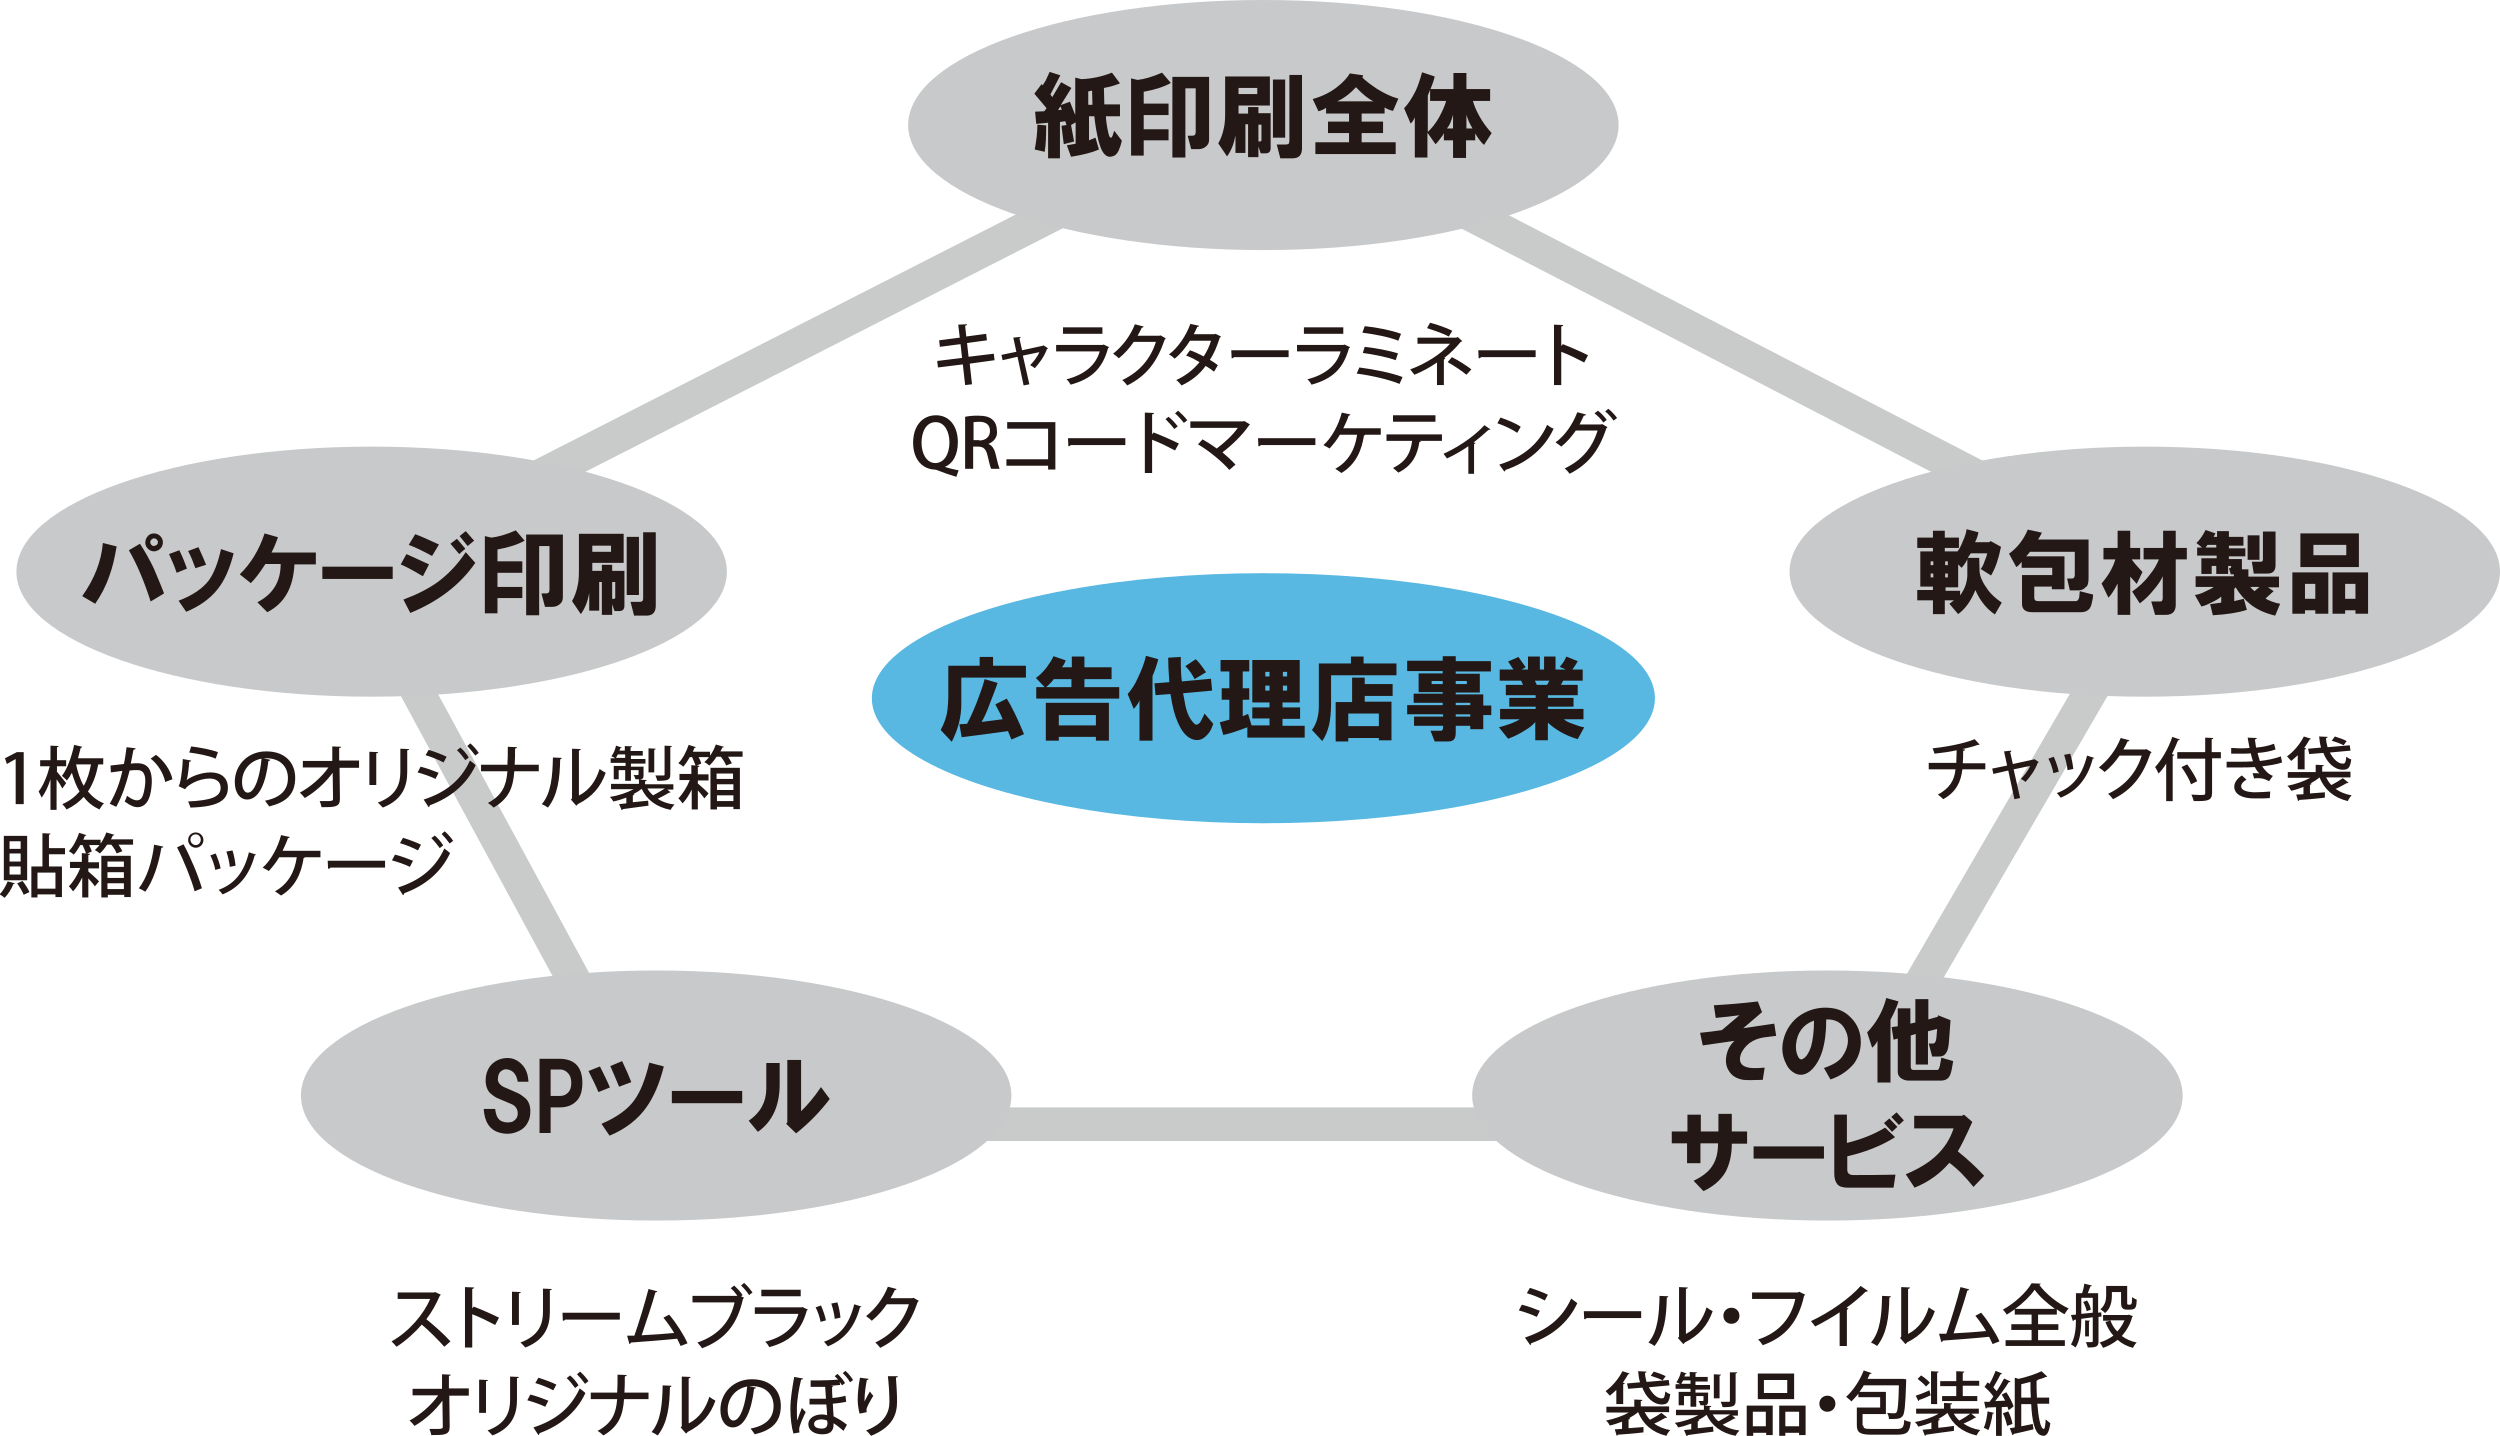
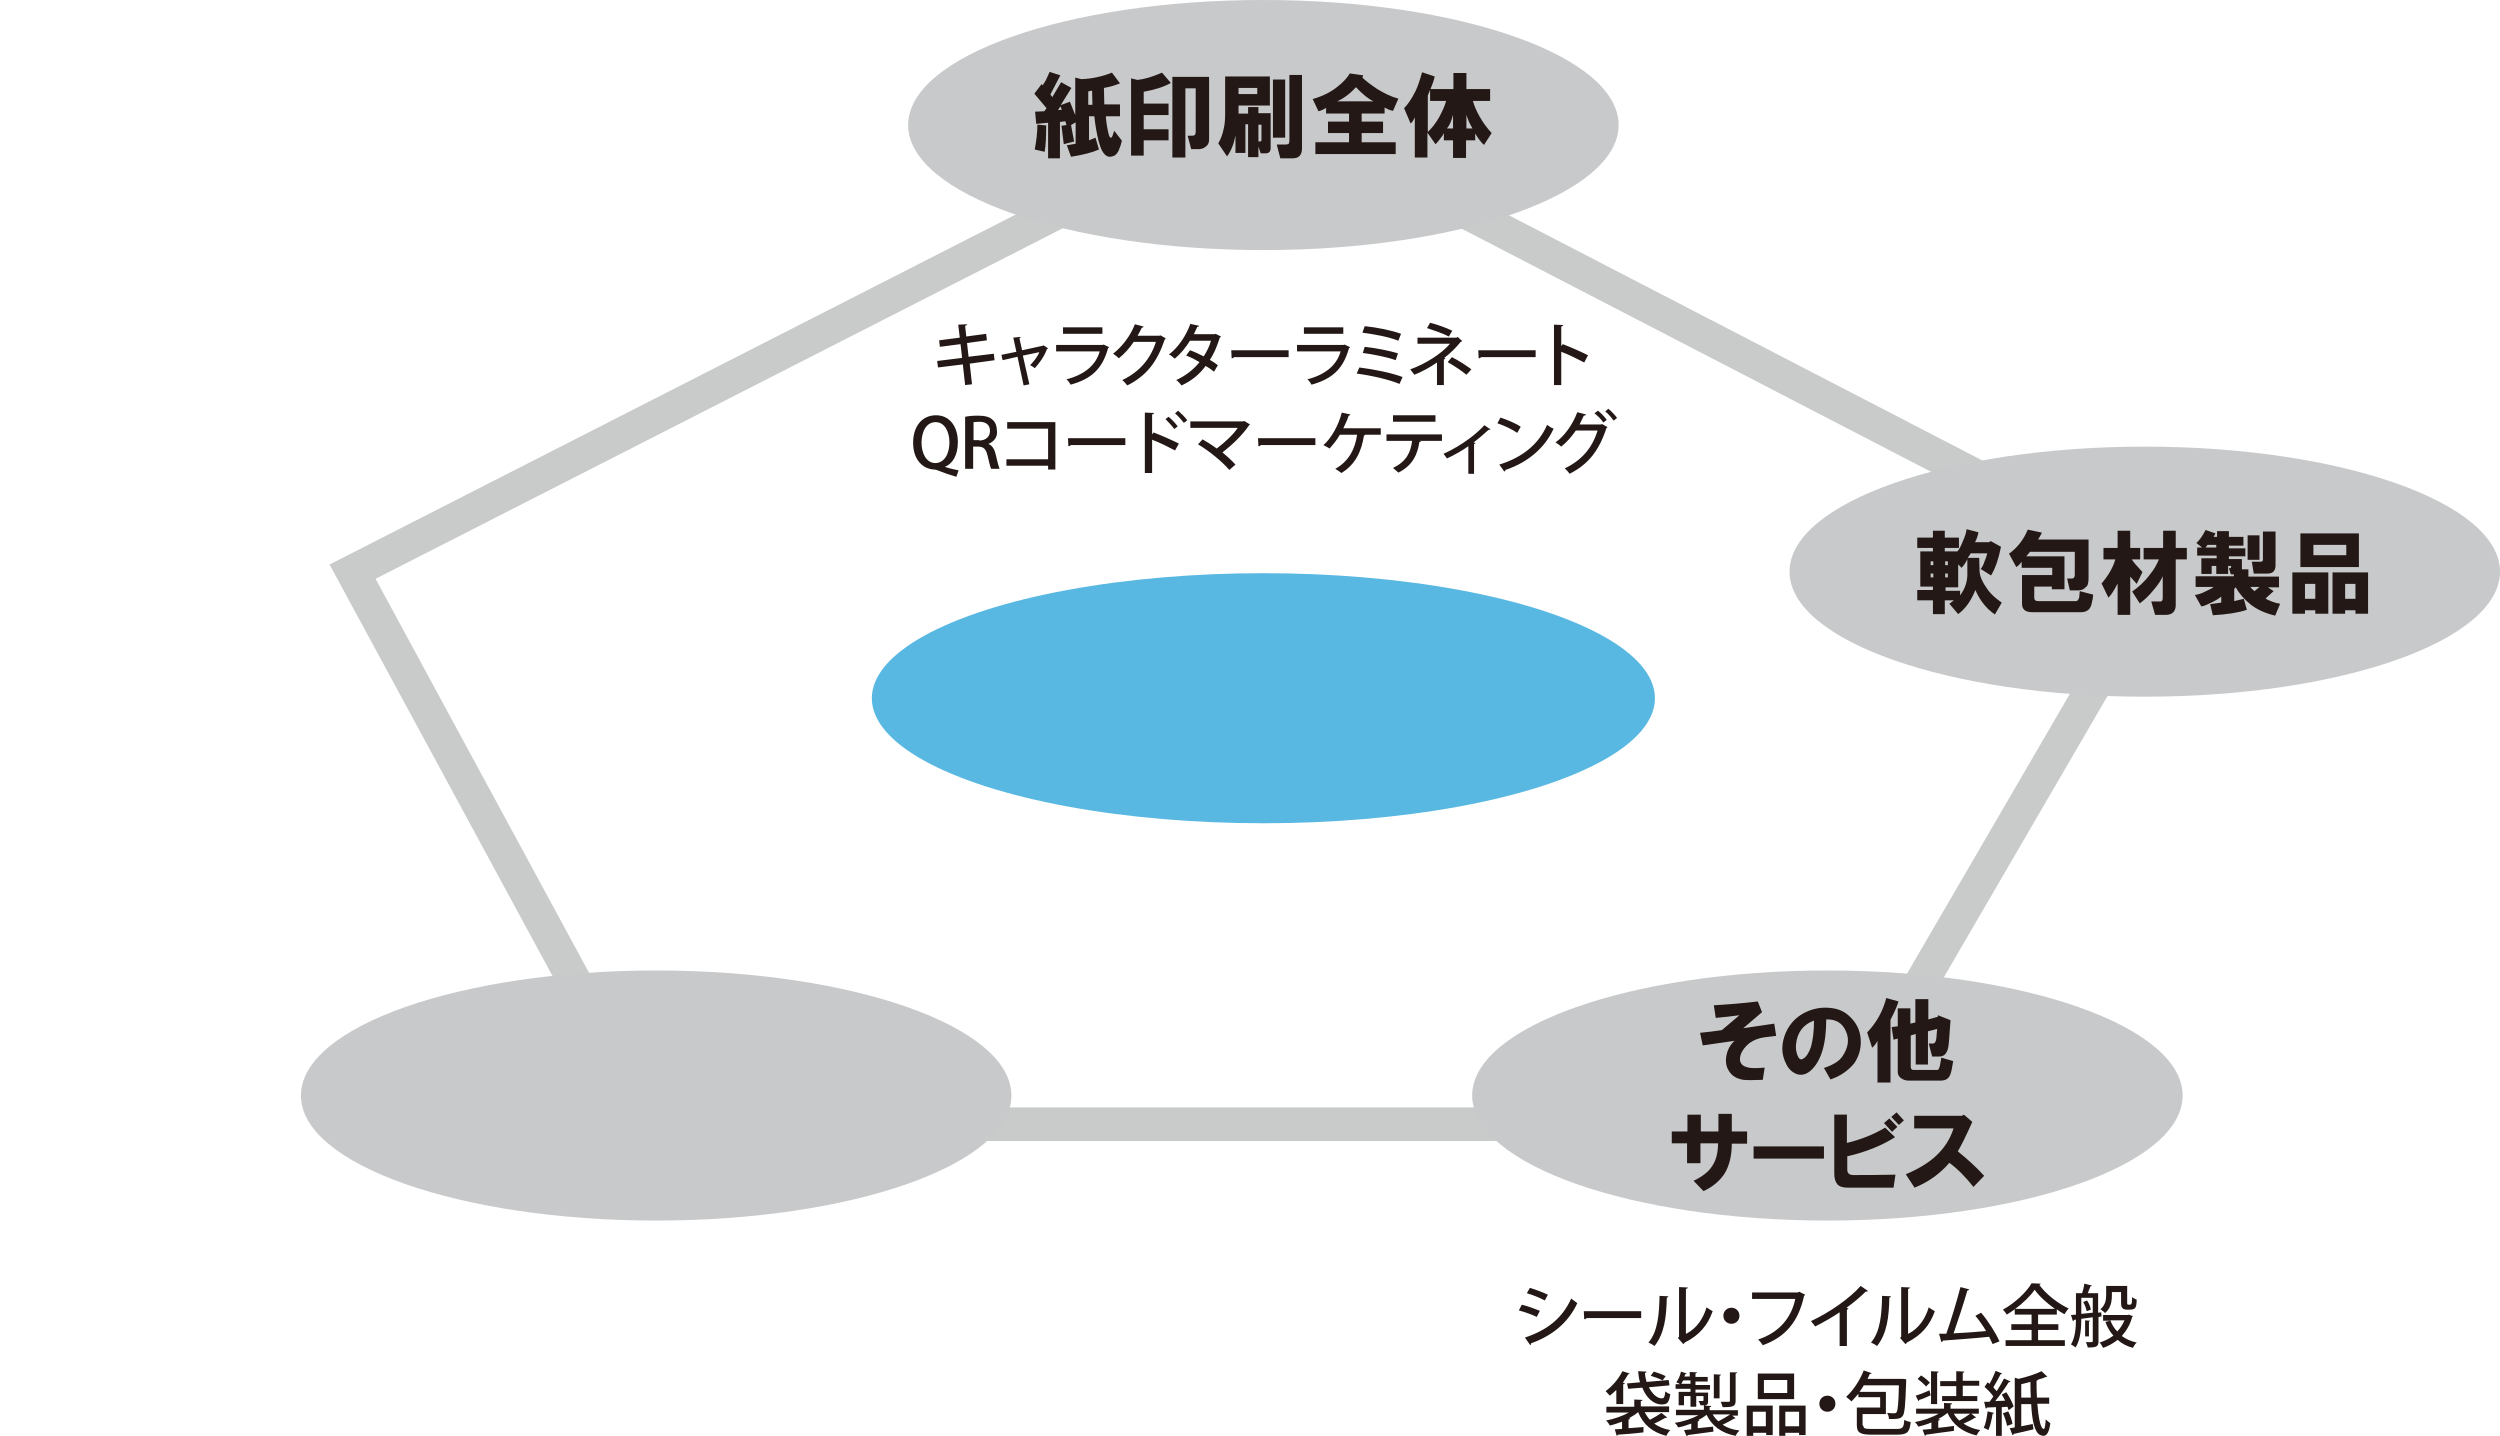
<svg xmlns="http://www.w3.org/2000/svg" version="1.1" x="0" y="0" viewBox="0 0 653.8 375.6" style="enable-background:new 0 0 653.8 375.6" xml:space="preserve">
  <style>.st1{fill:#c8c9ca}.st2{fill:#231815}</style>
  <path style="fill:none;stroke:#c9caca;stroke-width:8.801;stroke-miterlimit:10" d="M330.4 28 92.2 149.5 170.5 294h310.4L565 149.5z" />
  <ellipse class="st1" cx="330.4" cy="32.7" rx="92.9" ry="32.7" />
  <path class="st2" d="m272.7 22.3.8-1.3 1-2.2 2.8.9-2.6 5 .5.7 2.3-3.9 2.7 1.5-2.8 4.5 2.4-.9 1.4 3.5v-9.8l1.6.4c2.8-.1 5.5-.7 8-1.7l2.1 2.8c-1 .4-2.4.9-4.2 1.2l.1 4.3h4.1v3.1h-3.7c.1 1.5.3 2.8.6 4.1.2 1 .4 1.5.7 1.5.1.1.3-.1.5-.6.1-.4.3-.9.4-1.2l2 2.6c-.2.9-.5 1.8-.9 2.7-.2.4-.5.8-.9 1.1-.5.3-1 .4-1.5.4-.8-.1-1.4-.7-1.9-1.6-.3-.6-.6-1.4-.9-2.5-.5-2.1-.9-4.3-1.1-6.5h-1.4v6.3l1.7-.7.9 3.1c-1.8.8-4.2 1.4-7.3 1.9l-1.1-3 2.3-.4V32l-1.2.7.8 4.3-2.7.7-.6-4.8 1.3-.2-.3-1-1.4.2v9.5h-3.1v-9.3l-3.1.3-.3-3.2 2.4-.1.6-.8-3.2-3.8 1.9-2.5.3.3zm-2.1 16.8c.4-2.1.7-4.3.7-6.5l2.3.2c0 2.9-.1 5.2-.4 6.9l-2.6-.6zm6.1-10.3 1-.1-.4-.9-.6 1zm7.9-1.4h1.1l-.1-3.7-1 .2v3.5zm12.9-6.5c1.8-.2 3.9-.8 6.4-1.9l2.3 2.7c-1.8 1-4.2 1.8-7.1 2.3v3.1h6.5v3h-6.5v3.7h6.5v2.9h-6.5v4h-3.3V20.5l1.7.4zm14 18-.9-3.4c1 0 1.6 0 1.7-.1.3-.1.4-.5.4-1V23.1H310v18.1h-3.4V20.1h9.6v16.4c0 .7-.2 1.3-.7 1.7-.5.5-1.2.8-2 .8h-2zm18.2 1.2-.6-1.8v2.8h-2.7v-8.6h-.7V40h-2.6v-4.6c-.4 2.2-1.1 4-2.2 5.5l-2.3-3.4c.7-1.2 1.2-2.6 1.5-4.2.2-.8.3-2.1.3-3.7V20h11.7v7.6h-8.2v2.1h2.5V28h2.7v1.6h3.2v9.1c0 .9-.4 1.4-1.3 1.4h-1.3zm-5.8-15.5h4.9V23h-4.9v1.6zm6 11.7v-3.7h-.8V37c.7.1.9-.2.8-.7zm3-.3V20.8h3.2V36h-3.2zm1.9 5.3-.9-3.5h2.2c.5 0 .8-.1.9-.2.1-.1.2-.4.2-.9V19.6h3.3v19.2c0 1.7-.8 2.6-2.4 2.6h-3.3zm14.7-18.4c1.7-1.3 2.9-2.6 3.5-3.7l3.5.5-.2.6c.8.8 2.1 1.8 3.9 3 1.8 1.1 3.6 2 5.5 2.5l-1.4 3.2c-.9-.2-1.6-.5-2.2-.9v1.6h-6v2.1h5.6v3h-5.6v2.4h8.9v3.1h-21v-3.1h8.8v-2.4h-5.5v-3h5.5v-2.1h-6v-1.5c-.6.4-1.2.7-2 .9l-1.5-3.2c2.5-.7 4.5-1.7 6.2-3zm.2 3.6h9.5c-1.3-.6-2.8-1.8-4.6-3.7-1.6 1.8-3.3 3-4.9 3.7zm25.5-6.5c-.2 1-.6 2.1-1.1 3.3h6v-4.2h3.4v4.2h6.2v3.1h-4.5c.3 1.1.8 2.4 1.7 4 1 1.8 2.1 3.2 3.2 4.4l-2 3.1c-.7-.6-1.5-1.6-2.3-3v1.8h-2.4v4.6H380v-4.6h-2.4v-1.9c-.1.3-.4.8-.9 1.4-.6.8-1 1.3-1.3 1.5l-2.1-3v6.5H370V30.7c-.4.9-.8 1.4-1.1 1.6l-1.7-4c1-1 2-2.5 3-4.5.5-1 1.1-2.7 1.7-4.9l3.3 1.1zm-1.2 6.4v-2.9l-.6 1.5v9.5c1.1-1 2.1-2.3 3-3.9.8-1.5 1.4-2.8 1.8-4.2H374zm4.4 7.2h1.6V30c-.4 1.6-.9 2.8-1.6 3.6zm5.1 0h1.6c-.8-1.3-1.3-2.5-1.6-3.6v3.6zM253.6 95.1l.6 5.4-1.8.2-.6-5.4-6.5.8-.2-1.7 6.5-.8-.4-3.6-5.4.7-.2-1.7 5.4-.7-.4-3.4 2.3-.1c0 .2-.1.3-.5.4l.3 2.8 5.2-.7.2 1.7-5.2.7.4 3.6 6.6-.8.2 1.7-6.5.9zm20.5-4c-.1.1-.2.1-.3.2-.7 1.9-1.9 3.6-3.2 5-.3-.3-.8-.6-1.2-.8.9-.9 2-2.3 2.4-3.4l-4.3.9 1.7 7.5-1.5.3-1.6-7.5-3.9.9-.3-1.4 3.9-.8-.8-3.7 1.9-.2c0 .2-.1.3-.3.4l.7 3.1 5.5-1.2.1-.1 1.2.8zm16-.3c-.1.1-.2.2-.3.2-1.5 5.5-4.4 8.1-9.8 9.6-.2-.4-.7-1.1-1.1-1.4 4.7-1.2 7.7-3.7 8.7-7.3h-11.4v-1.7h12.2l.2-.1 1.5.7zm-1.9-3.5H278v-1.7h10.3v1.7zm16.7 1.2-.3.3c-2 5.9-4.8 9.5-9.8 12-.3-.4-.8-1-1.3-1.4 4.6-2.2 7.4-5.6 8.8-10h-5.8c-1 1.5-2.4 3.1-3.9 4.3-.3-.3-1-.9-1.5-1.2 2.4-1.9 4.5-4.6 5.7-7.7l2.3.6c-.1.2-.3.3-.5.3-.3.7-.7 1.4-1.1 2.1h5.7l.3-.1 1.4.8zm14.4-.5c0 .1-.1.2-.3.3-.7 2.2-1.5 4.2-2.6 5.8.7.4 1.6 1 2.1 1.4l-1 1.7c-.6-.5-1.5-1.1-2.2-1.5-1.6 2.2-3.7 3.9-6.3 5.1-.3-.4-.9-1.1-1.4-1.4 2.4-1.1 4.5-2.7 6.1-4.7-1.2-.7-2.3-1.3-3.5-1.7l1-1.4c1.2.4 2.4 1 3.6 1.6.8-1.3 1.5-2.6 1.9-4.1h-5.5c-1.1 1.8-2.5 3.5-4 4.7-.3-.3-1-.9-1.5-1.1 2.4-1.8 4.5-4.9 5.6-8l2.3.5c-.1.2-.3.3-.5.3-.2.5-.6 1.3-.9 1.9h5.4l.3-.1 1.4.7zm2.7 3.6h15v1.8h-14.3c-.1.2-.3.3-.6.3l-.1-2.1zm31.1-.8c-.1.1-.2.2-.3.2-1.5 5.5-4.4 8.1-9.8 9.6-.2-.4-.7-1.1-1.1-1.4 4.7-1.2 7.7-3.7 8.7-7.3h-11.4v-1.7h12.2l.2-.1 1.5.7zm-1.9-3.5H341v-1.7h10.3v1.7zm4.3 8.8c3.9.5 8.4 1.4 11.3 2.5l-.8 1.8c-2.6-1.1-7.3-2.2-11.2-2.7l.7-1.6zm1.4-10.8c3.1.3 7.1 1.1 9.5 2l-.7 1.8c-2.5-1-6.3-1.7-9.4-2.1l.6-1.7zm0 5.4c2.8.3 6.4 1 8.7 1.7l-.6 1.8c-2.1-.8-5.7-1.5-8.6-1.9l.5-1.6zm25.5-1.5c-.1.1-.2.2-.4.2-1.1 1.4-2.7 3-4.3 4.2l.3.1c-.1.1-.2.3-.4.3v6.7h-1.8v-5.9c-1.7 1.2-3.9 2.4-5.9 3.2-.1-.1-1-1.3-1.1-1.4 3.9-1.4 8.1-4 10.4-6.7h-8.5v-1.6h10.2l.3-.2 1.2 1.1zm-3.5-1.2c-1.5-.8-3.9-1.6-5.7-2.2l.8-1.4c1.9.5 4.2 1.3 5.8 2.1l-.9 1.5zm.8 5.4c1.8.9 3.8 2.2 5.1 3.2l-1.3 1.4c-1.2-1-3.3-2.4-4.9-3.3l1.1-1.3zm6.9-1.8h15v1.8h-14.3c-.1.2-.3.3-.6.3l-.1-2.1zm27.7 3.2c-1.7-.9-4.1-2.1-6-2.8v8.7h-1.9V84.9l2.4.1c0 .2-.2.3-.5.4v5.1l.4-.5c2.1.8 4.8 2 6.6 2.9l-1 1.9zm-167.2 27.3c1.2.4 2.5.7 3.6.9l-.6 1.7c-1.7-.5-3.4-1.1-4.9-1.7-.3-.1-.5-.2-.8-.2-3-.1-5.6-2.5-5.6-7 0-4.4 2.4-7.2 6-7.2s5.7 3 5.7 7c0 3.5-1.4 5.7-3.4 6.5zm-6.1-6.3c0 2.8 1.3 5.3 3.6 5.3 2.4 0 3.7-2.5 3.7-5.4 0-2.7-1.2-5.3-3.6-5.3-2.6 0-3.7 2.7-3.7 5.4zm17.5.3c1 .4 1.6 1.4 1.9 2.8.4 1.8.8 3.2 1 3.7h-2.2c-.2-.4-.5-1.6-.9-3.3-.4-1.8-1-2.5-2.5-2.5h-1.3v5.8h-2.1V109c.9-.2 2.1-.3 3.3-.3 1.8 0 3.1.3 3.9 1.1.7.6 1.1 1.6 1.1 2.7.3 1.8-.8 3-2.2 3.6zm-2.4-.9c1.7 0 2.8-1 2.8-2.5 0-1.8-1.3-2.4-2.8-2.4-.7 0-1.2.1-1.5.1v4.7h1.5zm19.9-4.8v12.4h-1.9v-1h-10.9v-1.7h10.9v-8h-10.7v-1.7H276zm3.3 4.2h15v1.8H280c-.1.2-.3.3-.6.3l-.1-2.1zm28 3.2c-1.7-.9-4.1-2.1-6-2.8v8.7h-1.9v-15.8l2.4.1c0 .2-.2.3-.5.4v5.2l.4-.5c2.1.8 4.8 2 6.6 2.9l-1 1.8zm-1.7-8.8c.8.6 1.8 1.7 2.4 2.5l-.9.7c-.5-.7-1.6-1.9-2.3-2.6l.8-.6zm2.5-1.6c.8.7 1.8 1.7 2.4 2.5l-.9.7c-.5-.7-1.6-1.9-2.3-2.5l.8-.7zm18.8 3.6-.3.3c-1.6 2.4-4.4 5.1-6.9 7 1.2 1 2.6 2.3 3.4 3.2l-1.6 1.4c-1.9-2.2-5.3-5-8.2-6.7l1.2-1.3c1.2.7 2.5 1.5 3.7 2.4 2.1-1.6 4.3-3.6 5.5-5.4h-12.4v-1.7h13.8l.3-.1 1.5.9zm2.1 3.6h15v1.8h-14.3c-.1.2-.3.3-.6.3l-.1-2.1zm32.1-2.6v1.7H357c0 .1-.2.2-.3.2-.6 4-2.2 7.6-5.9 9.8-.4-.3-1.1-.8-1.6-1.1 3.5-1.9 5.2-5.2 5.7-8.9h-4.5c-.8 1.4-1.8 2.6-2.7 3.6-.4-.3-1.1-.6-1.6-.9 2.1-1.8 4-5.3 4.8-8.5l2.3.5c-.1.1-.2.3-.5.3-.3 1-.9 2.3-1.4 3.3h9.8zm16.1 3.3h-5.9l.3.1c0 .1-.2.2-.4.2-.5 3.2-1.7 6.1-5.5 8-.3-.3-1-.9-1.4-1.2 3.6-1.8 4.6-4.1 5-7.1h-6.7v-1.7h14.5v1.7zm-1.8-5h-11.1v-1.7h11.1v1.7zm14.4 2c-.1.1-.2.1-.3.1h-.2c-1.2 1.1-2.6 2.3-3.9 3.3.2.1.4.1.5.2-.1.1-.2.2-.4.2v7.8H384v-7.2c-1.4 1-3.8 2.4-5.6 3.2-.2-.3-.6-.9-.9-1.2 5.2-2.4 8.9-5.5 10.7-7.5l1.6 1.1zm2.6-3.1c1.8.6 4 1.5 5.3 2.4l-.9 1.6c-1.3-.9-3.4-1.9-5.2-2.5l.8-1.5zm-.3 12.3c6.2-1.9 10.4-5.5 12.5-10.4.5.4 1.1.8 1.7 1-2.2 4.9-6.6 8.8-12.6 10.8 0 .2-.1.4-.3.4l-1.3-1.8zm28.3-9.8-.3.3c-2 6.1-4.9 9.5-9.6 11.9-.3-.4-.8-1-1.3-1.4 4.4-2.1 7.2-5.3 8.6-9.9h-5.7c-1 1.5-2.3 3-3.8 4.2-.3-.3-1-.8-1.5-1.1 2.4-1.7 4.5-4.7 5.7-7.9l2.3.6c-.1.2-.3.3-.6.3-.3.7-.8 1.6-1.1 2.3h5.6l.3-.1 1.4.8zm-2.5-4.3c.8.6 1.8 1.7 2.3 2.4l-.9.7c-.5-.8-1.5-1.8-2.3-2.4l.9-.7zm2.7-.5c.8.6 1.8 1.7 2.3 2.4l-.9.7c-.5-.7-1.4-1.8-2.2-2.4l.8-.7z" />
-   <ellipse class="st1" cx="97.2" cy="149.5" rx="92.9" ry="32.7" />
-   <path class="st2" d="M21.5 155.9c3.2-4.5 5-9.1 5.4-13.9l3.6.9c-.5 3-1.1 5.6-1.9 7.7-.9 2.7-2.2 5.1-3.7 7.3l-3.4-2zm12.2-12 2.9-1.7c1.3 2 2.5 4.1 3.6 6.4.9 2.2 1.9 4.4 2.7 6.6l-3.5 2.1c-1.7-5.3-3.6-9.8-5.7-13.4zm6.7.3c-.8 0-1.4-.3-1.8-.8-.4-.4-.6-.9-.6-1.5s.2-1.1.5-1.5c.4-.6 1-.9 1.8-.9.7 0 1.3.3 1.8.9.3.4.5.9.5 1.4 0 .6-.2 1.1-.5 1.5-.4.5-1 .8-1.7.9zm.6-1.7c.2-.2.3-.4.3-.7 0-.3-.1-.5-.3-.7-.2-.2-.4-.3-.7-.3-.3 0-.5.1-.7.3-.2.2-.3.4-.3.7 0 .3.1.5.3.7.2.2.4.3.7.3.3-.1.5-.2.7-.3zm3.2 2.4 2.7-1c.9 1.8 1.5 3.4 2 4.8l-2.7 1.1c-.6-1.8-1.3-3.4-2-4.9zm2.5 12.2c3.7-1.4 6.3-3.2 7.9-5.3 1.3-1.8 2.4-4.5 3.2-8.2l3.3 1.1c-1 4-2.4 7.2-4.2 9.4-1.9 2.4-4.6 4.4-8.2 5.9l-2-2.9zm2.5-13 2.7-1c.7 1.5 1.4 3.1 2 4.6l-2.8.9c-.6-1.7-1.2-3.2-1.9-4.5zm13.5 6.1c2.8-2.7 5-6.2 6.5-10.7l3.5 1c-.4 1.1-.9 2.5-1.7 4h11.6v3.1H77c-.3 6.1-2.6 10.2-7.1 12.5l-2.6-2.6c4.1-2.1 6.1-5.4 6.1-10h-4c-1.4 2.2-2.7 3.9-3.8 5l-2.9-2.3zm21.6-2h18.4v3.2H84.3v-3.2zm20.5-.6 1.5-2.7c2 .9 3.9 1.8 5.9 2.7l-1.6 3.1c-2.7-1.6-4.6-2.6-5.8-3.1zm.7 9.2c3.5-1.3 6.5-2.8 9-4.6 2.7-2 5.2-4.6 7.3-7.8l2.5 2.8c-4 5.8-9.7 10.1-17 13.1l-1.8-3.5zm1.4-14.3 1.7-2.8c1.6.6 3.6 1.5 6.2 2.7l-1.8 3c-2.2-1.2-4.2-2.2-6.1-2.9zm10.9-.3 1.7-1.3 2.2 2.6-1.6 1.4-2.3-2.7zm2.4-2 1.6-1.3 2.2 2.5-1.7 1.4-2.1-2.6zm8.3.4c1.8-.2 3.9-.8 6.4-1.9l2.3 2.7c-1.8 1-4.2 1.8-7.1 2.3v3.1h6.5v3h-6.5v3.7h6.5v2.9h-6.5v4h-3.3v-20.2l1.7.4zm14 18-.9-3.4c1 0 1.6 0 1.7-.1.3-.1.4-.5.4-1v-11.3H141v18.1h-3.4v-21.1h9.6v16.4c0 .7-.2 1.3-.7 1.7-.5.5-1.2.8-2 .8h-2zm18.2 1.2-.6-1.8v2.8h-2.7v-8.6h-.7v7.5h-2.6v-4.6c-.4 2.2-1.1 4-2.2 5.5l-2.3-3.4c.7-1.2 1.2-2.6 1.5-4.2.2-.8.3-2.1.3-3.7v-9.7h11.7v7.6h-8.2v2.1h2.5v-1.6h2.7v1.6h3.2v9.1c0 .9-.4 1.4-1.3 1.4h-1.3zm-5.8-15.5h4.9v-1.6h-4.9v1.6zm6 11.6v-3.7h-.8v4.4c.7.1.9-.1.8-.7zm3-.3v-15.2h3.2v15.2h-3.2zm1.9 5.3-.9-3.5h2.2c.5 0 .8-.1.9-.2.1-.1.2-.4.2-.9v-17.1h3.3v19.2c0 1.7-.8 2.6-2.4 2.6h-3.3zM4.1 210.1v-11.6l-2.3 1.3-.5-1.5 3.1-1.6h1.8v13.6H4.1zm10.7-8.4c.6.7 2.1 2.6 2.5 3.1l-1 1.4c-.3-.6-.9-1.6-1.5-2.4v8h-1.6v-8c-.6 1.9-1.4 3.6-2.3 4.8-.2-.5-.6-1.2-.8-1.6 1.2-1.5 2.3-4.2 2.9-6.6h-2.5v-1.6h2.7V195l2.1.1c0 .2-.1.3-.4.3v3.4h2.4v1.6h-2.4v1.3zm12.3-1.8h-1.4c-.5 2.6-1.3 5-2.7 7.1 1.1 1.3 2.4 2.4 4.2 3.1-.4.3-.9 1.1-1.2 1.6-1.7-.8-3.1-1.9-4.1-3.3-1.2 1.3-2.6 2.4-4.5 3.3-.2-.4-.7-1-1.1-1.4 1.9-.8 3.4-2 4.5-3.3-.9-1.5-1.5-3.2-2-4.9-.4.8-.8 1.4-1.3 2-.3-.3-.9-.9-1.3-1.2 1.4-1.8 2.5-4.9 3.2-8.1l2.1.5c0 .2-.2.2-.4.3-.2.9-.5 1.8-.7 2.7H27v1.6zm-7.2 0c.4 1.9 1 3.9 2 5.6 1-1.7 1.5-3.6 1.9-5.6h-3.9zm15.6-4.2c-.1.3-.3.3-.6.4-.2.9-.5 2.6-.7 3.6.6-.1 1.3-.1 1.7-.1 2.9 0 3.8 1.9 3.8 4.7 0 .7-.1 2.5-.5 3.8-.6 2-1.7 3-3.3 3-.7 0-1.7-.3-3.3-1.5.3-.5.5-1 .6-1.5 1.3 1 2.1 1.2 2.6 1.2.9 0 1.4-.6 1.7-1.7.3-1 .5-2.5.5-3.3 0-1.9-.6-3-2.2-2.9-.5 0-1.2 0-1.9.1-.9 3.5-1.9 6.6-3.5 9.5l-1.7-.8c1.6-2.8 2.6-5.4 3.3-8.6l-3 .4-.1-1.8 3.5-.4c.3-1.3.5-2.9.7-4.4l2.4.3zm7.7 8.8c-.5-2.5-2.1-4.8-3.8-6.1l1.4-1c1.9 1.4 3.8 3.9 4.3 6.4l-1.9.7zm6.8-5.6c-.1.2-.2.3-.5.3-.2 2.6-.5 4.4-.7 4.8 1.6-1.2 4.2-2 6.3-2 2.7 0 4.5 1.4 4.5 4 0 3.4-2.7 5-9.8 5.2-.1-.4-.4-1.2-.6-1.6 6.1-.3 8.5-1.2 8.5-3.6 0-1.5-1.1-2.4-2.9-2.4-2.8 0-5.8 1.7-6.4 2.8l-1.7-.8c.4-.3 1-3.7 1.1-7.1l2.2.4zm0-3.7c2.3.3 5.1.8 7 1.5l-.6 1.7c-1.8-.8-4.7-1.3-6.9-1.6l.5-1.6zm20.7 3.5c-.1.2-.2.3-.5.3-.7 5.9-2.5 10.1-5.6 10.1-1.7 0-3.2-1.6-3.2-4.6 0-4.5 3.5-8 8.2-8 5.2 0 7.6 3.2 7.6 6.9 0 4.3-2.3 6.4-6.8 7.5-.3-.4-.7-1-1.1-1.5 4.1-.8 6-2.8 6-5.9 0-2.9-1.9-5.2-5.7-5.2h-.7l1.8.4zm-2.3-.3c-3.2.6-5.1 3.2-5.1 6.1 0 1.7.6 2.8 1.5 2.8 1.9 0 3.2-4.4 3.6-8.9zm25.5 2.4h-5.1l.1 8.1c0 2.2-1.4 2.2-4.8 2.2-.1-.5-.3-1.2-.5-1.6h1.5c1.6 0 2 0 2-.6l-.1-6.8c-1.8 2.5-4.5 5-7.3 6.6-.3-.4-.8-1-1.3-1.4 2.8-1.5 5.7-4 7.5-6.6h-6.7V199h7.7v-3.8l2.3.1c0 .2-.2.3-.5.3v3.3h5.2v1.9zm2.7 4.6v-8.8l2.3.1c0 .2-.2.3-.5.3v8.3h-1.8zm10.4-9.5c0 .2-.2.3-.5.3v5.7c0 3.8-1.3 7.3-6.4 9.3-.3-.3-.9-1-1.3-1.3 4.9-1.8 5.9-4.9 5.9-8v-6.1l2.3.1zm3 4.6c1.6.4 3.5 1.1 4.7 1.6l-.8 1.6c-1.2-.6-3.2-1.3-4.7-1.7l.8-1.5zm.8 8.6c5.6-1.8 9.7-4.9 12.1-10.2.4.3 1.2.9 1.5 1.2-2.4 5.2-6.8 8.6-12 10.5 0 .2-.1.4-.3.5l-1.3-2zm1.3-13c1.6.5 3.5 1.2 4.7 1.8l-.8 1.5c-1.3-.7-3-1.4-4.7-1.9l.8-1.4zm8.3-.6c.7.6 1.7 1.7 2.2 2.6l-.9.7c-.5-.7-1.5-2-2.2-2.6l.9-.7zm2.6-1.1c.7.6 1.7 1.7 2.2 2.5l-.9.7c-.5-.7-1.5-1.9-2.1-2.5l.8-.7zm17.9 7.3h-6.4c-.3 4.4-1.5 7.2-5.4 9.5-.4-.4-1-.9-1.5-1.2 3.7-2 4.8-4.4 5.1-8.3h-6.9V200h6.9c.1-1.4.1-2.9.1-4.7l2.4.1c0 .2-.2.3-.5.4 0 1.5 0 2.9-.1 4.2h6.3v1.7zm6-3.5c0 .2-.2.3-.4.4-.1 5-.6 9.3-3.2 12.6-.4-.3-1.1-.7-1.6-.9 2.5-2.9 2.8-7.5 2.9-12.2l2.3.1zm4.6 9.8c2.7-1.4 4.4-3.9 5.3-6.9.4.3 1.2.8 1.6 1-1.3 3.7-3.5 6.3-7.3 8.2-.1.2-.2.3-.4.4l-1.4-1.6.3-.3v-13l2.3.1c0 .2-.2.3-.5.4V208zm22.6-1.8 1.3 1c-.1.1-.3.1-.4.1-.8.5-2 1.1-3 1.6 1.2.8 2.6 1.3 4.4 1.5-.3.3-.8.9-1 1.4-3.7-.7-6.2-2.6-7.6-5.5-.6.5-1.4 1-2.2 1.4h.3c0 .1-.1.3-.4.3v1.8c1.3-.1 2.7-.3 4-.4l.1 1.3c-2.4.3-5.1.7-6.7.9 0 .1-.1.2-.3.3l-.7-1.6c.6-.1 1.2-.1 1.9-.2v-1.5c-1.1.4-2.3.8-3.4 1-.2-.4-.6-.9-.9-1.2 2.2-.3 4.5-1.1 6.2-2h-5.9V205h7.3v-1.2h-.9c-.1-.4-.3-.8-.5-1.1h1.1c.1 0 .2-.1.2-.2v-1.1h-2v2.8h-1.5v-2.8h-1.7v2.4h-1.3v-3.5h3.1v-.8h-3.9v-1.2h1.2c-.3-.2-.7-.4-1-.5.5-.7 1-1.7 1.2-2.8l1.5.5c-.1.1-.2.2-.4.2-.1.2-.1.4-.2.6h1.4v-1.2l1.9.1c0 .1-.1.2-.4.3v.9h3.2v1.2H165v.9h3.8v1.2H165v.8h3.3v2.2c0 .7-.1 1-.9 1.2l1.7.1c0 .2-.1.3-.4.3v.8h7.4v1.4h-2zm-12.5-8.9c-.2.3-.4.7-.5.9h2.4v-.9h-1.9zm7.7 8.9c.4.7.9 1.3 1.5 1.8 1-.5 2.3-1.3 3.1-1.8h-4.6zm2.2-10.4c0 .1-.1.2-.4.3v5.9h-1.5v-6.3l1.9.1zm4.2-.7c0 .1-.1.3-.4.3v7.1c0 1.5-.6 1.7-3.4 1.7-.1-.4-.3-1-.5-1.4h2.1c.3 0 .3-.1.3-.3V195l1.9.1zm7.2 5.2c0 .2-.1.3-.4.3v1.9h2.8v1.6h-2.8v.8c.8.7 2.4 2.1 2.8 2.6l-1.1 1.3c-.3-.5-1-1.3-1.7-2.1v5h-1.6v-5.2c-.7 1.4-1.5 2.7-2.4 3.6-.3-.4-.7-1-1.1-1.3 1.1-1.1 2.3-3 3-4.8h-2.7v-1.6h3.1v-2.3l1.1.1c-.2-.6-.6-1.5-.9-2.2h-.6c-.5.9-1.1 1.8-1.7 2.5-.3-.3-.9-.7-1.3-.9 1.1-1.1 2.1-3 2.7-4.8l1.9.6c-.1.1-.2.2-.4.2-.1.3-.3.7-.4 1h4.5v1.4h-3c.3.6.6 1.2.7 1.7l-1.2.5.7.1zm6.4-5c-.1.2-.2.2-.4.2-.1.3-.3.7-.5 1h5.8v1.4h-3.8c.4.6.8 1.3 1 1.7l-1.5.6c-.2-.6-.8-1.6-1.4-2.3h-1.1c-.6.9-1.2 1.7-1.9 2.3-.3-.3-.9-.7-1.3-.9 1.2-1 2.4-2.8 3-4.6l2.1.6zm-3.5 16.4v-10.9h7.7v10.8h-1.7v-.6h-4.3v.7h-1.7zm5.9-9.4h-4.3v1.4h4.3v-1.4zm-4.2 4.3h4.3v-1.5h-4.3v1.5zm0 2.9h4.3V208h-4.3v1.5zM3.9 231c-.1.1-.2.2-.4.2-.5 1.3-1.4 2.7-2.3 3.6-.3-.3-.9-.7-1.3-.9.8-.8 1.6-2.1 2.1-3.4l1.9.5zm3.2-12.4v11.6H1v-11.6h6.1zM5.4 222v-2H2.5v2h2.9zm0 3.3v-2.1H2.5v2.1h2.9zm0 3.4v-2.1H2.5v2.1h2.9zm.8 5.3c-.3-.8-1.1-2.1-1.7-3l1.4-.6c.7.9 1.5 2.1 1.8 2.9l-1.5.7zM17 223.4h-4.2v3.2h3.4v8h-1.7v-.7H9.8v.8H8.2v-8.1h2.9v-8.7l2.1.1c0 .1-.1.3-.4.3v3.5H17v1.6zm-2.5 9v-4.2H9.8v4.2h4.7zm9-9.1c0 .2-.1.3-.4.3v1.9h2.8v1.6h-2.8v.8c.8.7 2.4 2.1 2.8 2.6l-1.1 1.3c-.3-.5-1-1.3-1.7-2.1v5h-1.6v-5.2c-.7 1.4-1.5 2.7-2.4 3.6-.3-.4-.7-1-1.1-1.3 1.1-1.1 2.3-3 3-4.8h-2.7v-1.6h3.1v-2.3l1.1.1c-.2-.6-.6-1.5-.9-2.2H21c-.5.9-1.1 1.8-1.7 2.5-.3-.3-.9-.7-1.3-.9 1.1-1.1 2.1-3 2.7-4.8l1.9.6c-.1.1-.2.2-.4.2-.1.3-.3.7-.4 1h4.5v1.4h-3c.3.6.6 1.2.7 1.7l-1.2.5.7.1zm6.4-5c-.1.2-.2.2-.4.2-.1.3-.3.7-.5 1h5.8v1.4H31c.4.6.8 1.3 1 1.7l-1.5.6c-.2-.6-.8-1.6-1.4-2.3H28c-.6.9-1.2 1.7-1.9 2.3-.3-.3-.9-.7-1.3-.9 1.2-1 2.4-2.8 3-4.6l2.1.6zm-3.4 16.4v-10.9h7.7v10.8h-1.7v-.6h-4.3v.7h-1.7zm5.9-9.4h-4.3v1.4h4.3v-1.4zm-4.3 4.3h4.3v-1.5h-4.3v1.5zm0 2.9h4.3V231h-4.3v1.5zm14.6-11.1c0 .2-.2.3-.5.3-.7 4.3-2.2 8.8-4.2 11.5-.5-.3-1.2-.7-1.7-.9 2-2.5 3.5-6.9 4-11.4l2.4.5zm8.2 11.7c-.8-3-2.8-8-4.6-11.5l1.7-.8c1.8 3.3 3.9 8.3 4.8 11.5l-1.9.8zm.3-15.4c1.1 0 2 .9 2 2s-.9 2-2 2-2-.9-2-2c0-1.2.9-2 2-2zm1.3 1.9c0-.8-.6-1.4-1.3-1.4-.8 0-1.4.6-1.4 1.4 0 .7.6 1.4 1.4 1.4.8 0 1.3-.7 1.3-1.4zm3.9 3.6c.5 1.1 1.1 2.8 1.3 3.9l-1.4.4c-.2-1.1-.7-2.7-1.3-3.8l1.4-.5zm10.6.3c-.1.1-.2.2-.4.2-1.4 5.3-4.2 8.5-8.4 10.2-.2-.3-.7-.9-1-1.2 4.1-1.5 6.6-4.5 7.9-9.8l1.9.6zm-6.2-1.1c.4 1.2.7 2.9.8 4l-1.5.3c-.1-1.2-.5-2.8-.9-4l1.6-.3zm23 .1v1.7h-4.1c0 .1-.2.2-.3.2-.6 4-2.2 7.6-5.9 9.8-.4-.3-1.1-.8-1.6-1.1 3.5-1.9 5.2-5.2 5.7-8.9H73c-.8 1.4-1.8 2.6-2.7 3.6-.4-.3-1.1-.6-1.6-.9 2.1-1.8 4-5.3 4.8-8.5l2.3.5c-.1.1-.2.3-.5.3-.3 1-.9 2.2-1.4 3.3h9.9zm1.9 2.6h15v1.8H86.4c-.1.2-.3.3-.6.3l-.1-2.1zm17.6-1.6c1.6.4 3.5 1.1 4.7 1.6l-.8 1.6c-1.2-.6-3.2-1.3-4.7-1.7l.8-1.5zm.8 8.6c5.6-1.8 9.7-4.9 12.1-10.2.4.3 1.2.9 1.5 1.2-2.4 5.2-6.8 8.6-12 10.5 0 .2-.1.4-.3.5l-1.3-2zm1.3-13c1.6.5 3.5 1.2 4.7 1.8l-.8 1.5c-1.3-.7-3-1.4-4.7-1.9l.8-1.4zm8.3-.6c.7.6 1.7 1.7 2.2 2.6l-.9.7c-.5-.7-1.5-2-2.2-2.6l.9-.7zm2.6-1.1c.7.6 1.7 1.7 2.2 2.5l-.9.7c-.5-.7-1.5-1.9-2.1-2.5l.8-.7z" />
  <ellipse class="st1" cx="560.9" cy="149.5" rx="92.9" ry="32.7" />
  <path class="st2" d="m520.6 141.5 2.7 1.5c-.6 3-1.4 5.5-2.6 7.5l-2.7-1.7c.3-.4.7-1 1-2 .4-.9.6-1.6.7-2.1h-4.3l-.8 1.2h3l.1 3.6c.1 1.3.8 2.9 2.2 4.8.8 1.1 2 2.2 3.6 3.3l-1.8 3.1c-1.3-.9-2.2-1.8-2.9-2.7-.9-1.1-1.6-2.3-2.2-3.7-1.1 2.8-2.6 4.9-4.5 6.3l-2.3-2.7 1.2-.9h-2.4v3.6h-3.1V157h-4.1v-2.7h4.1v-.9h-3.3v-9.2h3.3v-.9h-4.1v-2.7h4.1v-1.8h3.1v1.8h3.7v2.7h-3.7v.9h3.3c.4-.4.9-1.3 1.4-2.6.6-1.3.9-2.3 1-3.2l3.1.8c-.2 1.1-.5 1.9-.9 2.6h3.7l.4-.3zm-15.7 6.3h.7v-1h-.7v1zm0 3.2h.7v-1h-.7v1zm9.6-.8v-4c-.3.8-.8 1.5-1.5 2.3l-.9-.9v6h-3.3v.9h3.8v1.2c1.3-1.7 1.9-3.6 1.9-5.5zm-5.8-2.4h.7v-1h-.7v1zm0 3.2h.7v-1h-.7v1zm21.6-12.5 3.7.8c-.3.6-.6 1.2-1 1.8h13.2v9.8c0 .6 0 1.1-.1 1.5-.1.6-.3 1-.7 1.2-.4.5-1.1.8-1.9.8h-2.2l-.7-3.1h1.3c.4 0 .7-.3.7-1v-6h-11.7l-1 1.2h10v8.6h-3.3v-.7H532v2.9c0 .6.3.9 1 .9h9.9c.4 0 .6-.3.8-.8.1-.3.1-.9.2-1.8l3.5.9-.1 1-.3 1.4c-.3 1.5-1.3 2.2-2.8 2.2h-12.7c-1.8 0-2.7-.7-2.7-2.2v-7.5h7.9v-1.9h-8v-1.6c-.4.6-.9 1.1-1.4 1.4l-1.9-3.5c2.1-1.5 3.8-3.6 4.9-6.3zm22.9 7.8h-3.1v-3h3.7v-4.5h3.3v4.5h2.6v3h-2.2c.5.8 1.5 1.9 2.8 3.3l-1.5 3.1-1.7-1.9v10h-3.3v-8.2c-.9 1.8-1.7 3-2.4 3.7l-1.8-3.7c1.8-2.1 3-4.2 3.6-6.3zm11.4 0h-4v-3h5.1v-4.5h3.3v4.5h2.9v3H569v11.9c0 1.7-.9 2.6-2.6 2.6h-2.8l-1-3.5h2.1c.6.1.9-.2.9-.9v-5.7c-.4 1-1.2 2.2-2.4 3.6-1.2 1.5-2.4 2.6-3.6 3.5l-2-3.1c1.6-1.1 3.2-2.5 4.6-4.4 1.2-1.4 1.9-2.8 2.4-4zm14.3 7.2h-4.7v-2.8h10v-.5h-.8l-.5-1.6h.2c.3 0 .4-.2.4-.6h-.8v2.1h-3.1V148h-1.2v2.1h-2.7V146h4v-.7h-5.1v-2.1h1.3l-1.5-1.2c.9-.8 1.7-2 2.4-3.4l2.6.9-.5.9h.9v-1.5h3.1v1.5h3.8v2.3h-3.8v.7h4.3v2.1h-4.3v.7h3.4v2.7h1.7v1.9h8v2.8h-2.9l1.5 1-2.1 1.9c.3.3.9.5 1.6.8.8.3 1.5.5 2.2.6L595 161c-2.5-.6-4.6-1.5-6.4-2.9-1.6-1.3-2.9-2.7-3.9-4.5l-.4.4v3.2l2.5-.6.8 2.9c-2.2.7-5.2 1.2-8.9 1.4l-.7-2.9 2.9-.4V156c-.4.4-1.2.9-2.4 1.5s-2.1 1-2.8 1.1l-1.7-3c.7-.1 1.6-.3 2.7-.9 1.1-.5 1.9-.9 2.2-1.2zm-2.1-10.3h2.8v-.7h-2.3l-.5.7zm11 3.2V140h3.1v6.4h-3.1zm.7 7.1c.3.4.7.8 1.1 1.1l1.3-1.1h-2.4zm3.3-7.4V139h3.3v8.8c0 1.5-.7 2.2-2.1 2.2h-3.6l-.5-3.1h1.9c.8.1 1.1-.2 1-.8zm7.7 14.4v-10.8h9.4v10.8h-3.4v-.9h-2.7v.9h-3.3zm2.1-12.2v-8.8h15.3v8.8h-15.3zm1.2 8.3h2.7v-3.9h-2.7v3.9zm2.2-11.4h8.6v-2.7H605v2.7zm5 4.5h9.3v10.8H616v-.9h-2.7v.9H610v-10.8zm3.3 6.9h2.7v-3.9h-2.7v3.9z" />
  <ellipse cx="330.4" cy="182.6" rx="102.4" ry="32.7" style="fill:#58b8e2" />
-   <path class="st2" d="M247.8 185.5c.1-1.1.2-2.2.2-3.2v-8.2h8.2v-2.3h3.5v2.3h8.6v3.1h-16.9v7c0 3.2-.8 6.5-2.5 9.8l-2.9-3.1c1-1.8 1.6-3.6 1.8-5.4zm3.1 3.9 2-.1c.6-1.1 1.5-3 2.5-5.5 1-2.6 1.7-4.6 2.1-6.2l3.4 1c-.5 1.5-1.2 3.2-2 5.3-.9 2.5-1.7 4.1-2.2 4.9l5.5-.7c-.1-.4-.7-1.7-1.9-3.9l3-1.5c1.4 2.3 2.9 5.4 4.5 9.3l-3.3 1.4-.9-2.2c-4.2.6-8.2 1.1-12.1 1.6l-.6-3.4zm24.6-17.8 3.2 1.1c-.3.8-.6 1.4-1 1.8h2.6v-2.8h3.3v2.8h7.1v3.1h-7.1v2.1h9.1v3H271v-3h2.2l-2.3-2.4c.9-.6 1.8-1.5 2.7-2.6.8-1.1 1.5-2.1 1.9-3.1zm-2 22.1v-9.9H290v9.9h-3.4v-1h-9.7v1h-3.4zm.1-14h6.6v-2.1h-4.6c-.6.8-1.3 1.5-2 2.1zm3.3 10h9.7V187h-9.7v2.7zm21.1 4v-10.6c-.1.5-.6 1.3-1.5 2.3l-1.6-3.9c1-1.1 2-2.6 2.8-4.5.9-1.9 1.6-3.7 2-5.5l3.2.9c-.3 1.3-.8 2.8-1.5 4.4v16.9H298zm16.7-6.4.3-.7 2.3 2.7c-.3.8-.6 1.6-1.1 2.3-.7.9-1.4 1.5-2.2 1.8-1.1.3-2.1.1-3.2-.6-.8-.6-1.5-1.4-2.1-2.5-.9-1.6-1.7-3.8-2.2-6.5l-.4-2.3-3.9.3-.3-3.1 3.9-.3c-.2-2.7-.3-4.8-.3-6.4l3.3-.2c0 3.4.1 5.5.3 6.4l7.6-.7.3 3.1-7.6.7.4 2.1c.4 2.6 1.2 4.5 2.4 5.7.5.6 1 .5 1.6-.1.2-.3.5-.9.9-1.7zm-2.3-9.7c-.2-.4-.5-1-1-1.7-.4-.6-.9-1.2-1.4-1.7l2.7-1.8c.6.5 1.5 1.6 2.7 3.4l-3 1.8zm15.1 7.4h4.5v-1.3h-4.5v-11.1h12.4v11.1h-4.5v1.3h4.6v3h-4.6v1.8h5.8v3.1h-15v-2.7c-2.7 1-4.7 1.7-6.3 2l-.9-3.3 2.5-.7V183h-2v-3h2v-4.4h-2.3v-3h7.5v3H325v4.4h1.7v3H325v4.3l1.4-.6.9 3h4.7v-1.8h-4.5V185zm3.4-8.1h1.1v-1.2h-1.1v1.2zm0 3.7h1.1v-1.3h-1.1v1.3zm4.6-3.7h1.1v-1.2h-1.1v1.2zm0 3.7h1.1v-1.3h-1.1v1.3zm9.4 4v-11.1h8.4v-1.8h3.3v1.8h8.6v3.1h-17.1v7.5c0 2.1-.2 4-.5 5.4-.4 1.7-1 3.1-1.8 4.3l-2.7-2.9c1.2-1.6 1.8-3.7 1.8-6.3zm4.4 9.2v-10.2h4.3v-6.4h3.3v1.7h7.3v3.1h-7.3v1.5h7v10.1h-3.3v-.6h-8v.9h-3.3zm3.3-3.9h8v-3.3h-8v3.3zm24.7-17v-1.3h3.4v1.3h9.2v2.7h-9.2v.6h6.3v4.9h-6.3v.5h7.2v2.9h2.1v2.5h-2.1v3.7h-3.4v-.9h-3.8v1.9c0 1.5-.6 2.2-1.9 2.2h-3.6l-1.1-2.8h2.4c.6.1.9-.2.9-.9v-.4h-7.6v-2.4h7.6v-.6H368v-2.4h9.3v-.6h-7.6v-2.4h7.6v-.4H371v-4.9h6.3v-.6H368v-2.7h9.3zm-2.9 6h2.9v-.8h-2.9v.8zm6.3 0h2.9v-.8h-2.9v.8zm0 5.5h3.8v-.6h-3.8v.6zm0 3h3.8v-.6h-3.8v.6zm16.7.7h-5.1v-2.7h9.3v-.6h-6.9v-2.3h6.9v-.7h-7.8v-2.7h4.5l-.5-1.1h-5.6v-2.9h3.6l-1.4-2.1 2.7-1.2 1.9 2.7-1.1.6h1.7v-3.4h3.1v3.4h1.1v-3.4h3v3.4h2.7l-1.6-.7c.8-.9 1.4-1.8 1.7-2.7l3 1.2c-.4.8-.9 1.5-1.4 2.2h2.7v2.9h-5.1l-.6 1.1h4.4v2.7h-7.8v.7h6.7v2.3h-6.7v.6h9.3v2.7H409c.4.4 1.1.8 2.3 1.2 1.1.4 2.1.8 3 .9l-1.7 3.1c-3.1-.9-5.7-2.4-7.8-4.3v4.6h-3.3v-4.8c-.4.6-1.3 1.4-2.7 2.2-1.4.9-2.8 1.6-4.4 2.2l-2.4-3c1.1-.3 2.1-.6 3.2-1 1.2-.5 1.9-.8 2.2-1.1zm7.2-9 .6-1.1h-3.8l.5 1.1h2.7zm114.7 22.1h-6.1c-.4 3.3-1.6 5.9-5 7.8-.4-.4-1-.9-1.4-1.2 3.1-1.7 4.3-3.7 4.6-6.6h-7v-1.7h7.2c0-1.1.1-2.1.1-3.3-1.7.4-3.9.7-5.8.9-.1-.5-.3-.9-.5-1.4 5.7-.6 9.7-1.8 11-2.4l1.3 1.4c-.1.1-.2.1-.3.1h-.2c-1 .4-2.6.8-4 1.1l.7.1c0 .2-.2.3-.5.4 0 1.2 0 2.2-.1 3.2h5.9v1.6zm13.9-1.9c-.1.1-.2.1-.3.2-.7 1.9-1.9 3.6-3.2 5-.3-.3-.8-.6-1.2-.8.9-.9 2-2.3 2.4-3.4l-4.3.9 1.7 7.5-1.5.3-1.6-7.5-3.9.9-.3-1.4 3.9-.8-.8-3.7 1.9-.2c0 .2-.1.3-.3.4l.7 3.1 5.5-1.2.1-.1 1.2.8zm3.9-1.4c.5 1.1 1.1 2.8 1.3 3.9l-1.4.4c-.2-1.1-.7-2.7-1.3-3.8l1.4-.5zm10.6.3c-.1.1-.2.2-.4.2-1.4 5.3-4.2 8.5-8.4 10.2-.2-.3-.7-.9-1-1.2 4.1-1.5 6.6-4.5 7.9-9.8l1.9.6zm-6.3-1.1c.4 1.2.7 2.9.8 4l-1.5.3c-.1-1.2-.5-2.8-.9-4l1.6-.3zm21.3-.4-.3.3c-2 5.9-4.8 9.5-9.8 12-.3-.4-.8-1-1.3-1.4 4.6-2.2 7.4-5.6 8.8-10h-5.8c-1 1.5-2.4 3.1-3.9 4.3-.3-.3-1-.9-1.5-1.2 2.4-1.9 4.5-4.6 5.7-7.7l2.3.6c-.1.2-.3.3-.5.3-.3.7-.7 1.4-1.1 2.1h5.7l.3-.1 1.4.8zm3.8 3c-.6 1-1.3 1.9-2 2.6-.2-.4-.6-1.3-.9-1.7 1.7-1.8 3.5-4.9 4.5-7.9l2 .7c-.1.1-.2.2-.5.2-.5 1.2-1 2.4-1.6 3.6l.6.2c0 .1-.2.3-.4.3v11.8h-1.7v-9.8zm14.3-3.1v1.7h-2.3v9c0 1.1-.3 1.6-1 1.9-.7.3-1.9.3-3.8.3-.1-.5-.4-1.2-.6-1.7.8 0 1.5.1 2.1.1 1.4 0 1.5 0 1.5-.5v-9h-7.3v-1.7h7.3v-3.8l2.1.1c0 .2-.1.3-.4.3v3.4h2.4zm-7.8 8.5c-.4-1.2-1.5-3.1-2.5-4.5l1.5-.7c1 1.4 2.2 3.2 2.6 4.4l-1.6.8zm23.8-5.7c-1.4.5-3.4.8-5.2 1 .6.9 1.6 2.1 2.8 2.5l-1 1.4c-1-.5-1.5-.8-3-.8-.3 0-.6 0-.9.1l-.4-1.4h.6c.4 0 .9 0 1.2.1-.4-.4-.9-1-1.2-1.7-1.3.1-2.7.1-3.9.1h-3.5v-1.5h3.5c1 0 2.3 0 3.4-.1-.2-.5-.4-1.4-.6-2.1-.6.1-1.6.1-3.4.1h-1.7v-1.5c.8 0 1.5.1 2.2.1.9 0 1.9 0 2.6-.1-.2-.8-.3-1.8-.5-2.7l2.4.1c0 .2-.2.3-.5.4l.3 2.1c1.6-.1 3.4-.5 4.7-1l.4 1.5c-1.4.5-3.1.8-4.7.9.2.8.4 1.5.6 2.1 1.9-.2 3.9-.6 5.5-1.2l.3 1.6zm-7.3 9.4c-3 0-5.2-1-5.2-3.1 0-1.2 1-2.3 2-2.9l1.2 1.1c-.9.5-1.4 1.1-1.4 1.7 0 1.1 1.4 1.5 3.4 1.6 1.3 0 3-.1 4.2-.2l-.1 1.7c-.8.1-1.9.1-3.4.1h-.7zm11.4-7.6v-3.7c-.5.5-1.1 1-1.7 1.5-.3-.3-.8-.9-1.1-1.2 1.7-1.2 3.4-3.2 4.4-5.2l1.9.6c-.1.1-.2.2-.4.2-.4.7-.9 1.5-1.4 2.2l.5.1c0 .1-.1.3-.4.3v5.2h-1.8zm7.4 2.1c.4.7.8 1.4 1.4 2 1-.5 2.3-1.3 3-1.8l1.5 1.2c-.1.1-.2.1-.3.1h-.2c-.7.4-1.9 1.1-2.9 1.5 1.1.8 2.5 1.4 4.2 1.7-.4.4-.8 1-1 1.5-3.7-.9-6.1-3-7.4-6.2-.7.6-1.5 1.1-2.4 1.6h.3c0 .2-.1.3-.4.3v2.3l3.9-.3v1.4c-2.4.3-5.1.5-6.7.6 0 .2-.2.2-.3.3l-.5-1.7c.6 0 1.2-.1 1.9-.1v-1.9c-1.1.4-2.2.8-3.2 1-.2-.4-.6-1-1-1.3 2.1-.4 4.4-1.2 6-2.1h-5.9v-1.5h7.3V200l2.1.1c0 .2-.1.3-.4.3v1.4h7.4v1.5h-6.4zm-4.7-7.5 3.4-.3c-.3-.9-.4-1.9-.5-2.9l2.2.1c0 .2-.1.3-.4.3 0 .8.2 1.6.4 2.4l5.8-.5.2 1.4-5.4.5c.9 1.7 2.2 3 3.5 2.9.5 0 .7-.5.8-1.8.4.3.9.6 1.3.7-.3 2.2-.8 2.7-2.2 2.7-2.2 0-4.1-1.8-5.1-4.4l-3.7.3-.3-1.4zm7-3.2c1 .3 2.4.8 3.1 1.2l-.8 1.1c-.7-.4-2.1-.9-3.1-1.2l.8-1.1z" />
  <ellipse class="st1" cx="171.6" cy="286.5" rx="92.9" ry="32.7" />
-   <path class="st2" d="M126.5 290h3c.1.9.3 1.7.6 2.2.3.5.7.9 1.3 1.1.8.3 1.6.3 2.5.1 1-.5 1.5-1.2 1.5-2.2 0-1.1-.5-1.9-1.5-2.4l-4-1.7c-.6-.3-1.1-.7-1.7-1.2-.8-.8-1.2-2-1.2-3.4s.4-2.6 1.1-3.6c1.1-1.4 2.6-2.1 4.3-2.2 1.6-.1 3 .5 4.2 1.8 1 1.1 1.5 2.5 1.6 4.4h-2.8c-.3-1.7-1-2.7-2.2-3.1-.8-.3-1.5-.2-2.1.3-.6.4-.9 1.2-.9 2.2 0 .5.2.9.6 1.3.4.4.9.7 1.5.9l3.2 1.4c.8.4 1.4.9 2 1.4.8.8 1.2 1.9 1.2 3.3 0 1.1-.2 2.1-.6 2.8-.4.9-1 1.5-1.7 2-1.8 1.1-3.7 1.4-5.8.8-2.5-.7-3.9-2.8-4.1-6.2zm14.6-13.1h5.3c1.8 0 3.3.5 4.3 1.5 1.1 1.1 1.6 2.7 1.6 4.8 0 2.1-.5 3.8-1.6 4.8-1.1 1.1-2.5 1.6-4.3 1.6H144v6.7h-2.9v-19.4zm2.9 9.7h2.6c.8 0 1.4-.3 2-.9.5-.5.8-1.3.8-2.5s-.3-2-.9-2.6c-.6-.6-1.2-.9-1.9-.9H144v6.9zm9.9-6.5 3-1.2c1 2 1.9 3.8 2.6 5.5l-3 1.2c-.6-1.5-1.5-3.3-2.6-5.5zm3.4 13.8c4-1.7 6.9-3.8 8.6-6.2 1.6-2.2 2.9-5.5 3.9-9.8l3.8 1c-1.1 4.4-2.6 7.9-4.5 10.6-2.3 3.3-5.6 5.8-9.7 7.5l-2.1-3.1zm2.3-15.1 3.1-1.3c1.1 2.3 1.9 4.2 2.4 5.5l-3.2 1.2c-.8-1.9-1.5-3.7-2.3-5.4zm16.1 6.5h18.4v3.2h-18.4v-3.2zm20.1 7.8c3.1-2.1 4.6-5 4.6-8.4V278h3.5v5.6c0 2.5-.4 4.9-1.3 7-1 2.3-2.5 4.1-4.4 5.4l-2.4-2.9zm9.8.8.3-.4v-16.3h3.6v13.4c1.5-1.4 3.3-3.5 5.2-6.3l2.3 3.1c-2.5 3.3-5.4 6.3-8.8 9l-2.6-2.5zm-90.3 44.7-.3.3c-1 2.3-2 4.1-3.5 6.1 1.9 1.5 4.7 4 6.3 5.8l-1.6 1.4c-1.5-1.7-4.2-4.4-5.9-5.8-1.6 1.9-4.2 4.3-6.6 5.8-.3-.4-.9-1-1.3-1.4 4.7-2.6 8.5-7.3 10.1-11.1H104V338h9.5l.3-.1 1.5.7zm14.2 7.9c-1.7-.9-4.1-2.1-6-2.8v8.7h-1.9v-15.8l2.4.1c0 .2-.2.3-.5.4v5.1l.4-.5c2.1.8 4.8 2 6.6 2.9l-1 1.9zm4.4.1v-8.8l2.3.1c0 .2-.2.3-.5.3v8.3h-1.8zm10.4-9.5c0 .2-.2.3-.5.3v5.7c0 3.8-1.3 7.3-6.4 9.3-.3-.3-.9-1-1.3-1.3 4.9-1.8 5.9-4.9 5.9-8V337l2.3.1zm2.8 6.2h15v1.8h-14.3c-.1.2-.3.3-.6.3l-.1-2.1zM178 352c-.3-.6-.6-1.3-.9-1.9-3.8.4-9.4.8-12.1 1 0 .2-.2.3-.4.4l-.6-2.2h1.9c1.2-3.4 2.8-8.7 3.7-12.2l2.3.6c-.1.2-.3.3-.5.3-.9 3.2-2.4 7.7-3.6 11.2 2.5-.1 6.4-.4 8.5-.6-.8-1.4-1.9-2.9-2.8-4l1.5-.8c1.8 2.1 3.9 5.4 4.8 7.5l-1.8.7zm14-15.8c.8.7 1.7 1.7 2.2 2.5l-.4.3.8.4-.3.3c-1.5 6.8-4.8 10.7-10.7 12.9-.3-.5-.9-1.1-1.2-1.5 5.6-1.9 8.7-5.7 9.7-10.5h-11v-1.7h11.6l.1-.1c-.5-.7-1.2-1.5-1.7-1.9l.9-.7zm3.9 2.5c-.4-.7-1.4-1.9-2.1-2.5l.8-.7c.8.7 1.7 1.8 2.2 2.5l-.9.7zm15.4 3.8c-.1.1-.2.2-.3.2-1.5 5.5-4.4 8.1-9.8 9.6-.2-.4-.7-1.1-1.1-1.4 4.7-1.2 7.7-3.7 8.7-7.3h-11.4v-1.7h12.2l.2-.1 1.5.7zm-1.9-3.5h-10.3v-1.7h10.3v1.7zm5.3 2.4c.5 1.1 1.1 2.8 1.3 3.9l-1.4.4c-.2-1.1-.7-2.7-1.3-3.8l1.4-.5zm10.6.3c-.1.1-.2.2-.4.2-1.4 5.3-4.2 8.5-8.4 10.2-.2-.3-.7-.9-1-1.2 4.1-1.5 6.6-4.5 7.9-9.8l1.9.6zm-6.3-1.1c.4 1.2.7 2.9.8 4l-1.5.3c-.1-1.2-.5-2.8-.9-4l1.6-.3zm21.3-.4-.3.3c-2 5.9-4.8 9.5-9.8 12-.3-.4-.8-1-1.3-1.4 4.6-2.2 7.4-5.6 8.8-10h-5.8c-1 1.5-2.4 3.1-3.9 4.3-.3-.3-1-.9-1.5-1.2 2.4-1.9 4.5-4.6 5.7-7.7l2.3.6c-.1.2-.3.3-.5.3-.3.7-.7 1.4-1.1 2.1h5.7l.3-.1 1.4.8zM122.6 365h-5.1l.1 8.1c0 2.2-1.4 2.2-4.8 2.2-.1-.5-.3-1.2-.5-1.6h1.5c1.6 0 2 0 2-.6l-.1-6.8c-1.8 2.5-4.5 5-7.3 6.6-.3-.4-.8-1-1.3-1.4 2.8-1.5 5.7-4 7.5-6.6h-6.7v-1.7h7.7v-3.8l2.3.1c0 .2-.2.3-.5.3v3.3h5.2v1.9zm2.7 4.6v-8.8l2.3.1c0 .2-.2.3-.5.3v8.3h-1.8zm10.4-9.5c0 .2-.2.3-.5.3v5.7c0 3.8-1.3 7.3-6.4 9.3-.3-.3-.9-1-1.3-1.3 4.9-1.8 5.9-4.9 5.9-8V360l2.3.1zm3 4.6c1.6.4 3.5 1.1 4.7 1.6l-.8 1.6c-1.2-.6-3.2-1.3-4.7-1.7l.8-1.5zm.8 8.6c5.6-1.8 9.7-4.9 12.1-10.2.4.3 1.2.9 1.5 1.2-2.4 5.2-6.8 8.6-12 10.5 0 .2-.1.4-.3.5l-1.3-2zm1.3-13c1.6.5 3.5 1.2 4.7 1.8l-.8 1.5c-1.3-.7-3-1.4-4.7-1.9l.8-1.4zm8.3-.6c.7.6 1.7 1.7 2.2 2.6l-.9.7c-.5-.7-1.5-2-2.2-2.6l.9-.7zm2.6-1c.7.6 1.7 1.7 2.2 2.5l-.9.7c-.5-.7-1.5-1.9-2.1-2.5l.8-.7zm17.9 7.2h-6.4c-.3 4.4-1.5 7.2-5.4 9.5-.4-.4-1-.9-1.5-1.2 3.7-2 4.8-4.4 5.1-8.3h-6.9v-1.7h6.9c.1-1.4.1-2.9.1-4.7l2.4.1c0 .2-.2.3-.5.4 0 1.5 0 2.9-.1 4.2h6.3v1.7zm6-3.5c0 .2-.2.3-.4.4-.1 5-.6 9.3-3.2 12.6-.4-.3-1.1-.7-1.6-.9 2.5-2.9 2.8-7.5 2.9-12.2l2.3.1zm4.6 9.8c2.7-1.4 4.4-3.9 5.3-6.9.4.3 1.2.8 1.6 1-1.3 3.7-3.5 6.3-7.3 8.2-.1.2-.2.3-.4.4l-1.4-1.6.3-.3v-13l2.3.1c0 .2-.2.3-.5.4v11.7zm17.5-9.3c-.1.2-.2.3-.5.3-.7 5.9-2.5 10.1-5.6 10.1-1.7 0-3.2-1.6-3.2-4.6 0-4.5 3.5-8 8.2-8 5.2 0 7.6 3.2 7.6 6.9 0 4.3-2.3 6.4-6.8 7.5-.3-.4-.7-1-1.1-1.5 4.1-.8 6-2.8 6-5.9 0-2.9-1.9-5.2-5.7-5.2h-.7l1.8.4zm-2.3-.3c-3.2.6-5.1 3.2-5.1 6.1 0 1.7.6 2.8 1.5 2.8 1.9 0 3.2-4.4 3.6-8.9zm12.1 12.3c-.5-1.6-.8-4.1-.8-6.5 0-2.5.5-5.5 1-8.3l2.3.4c0 .2-.2.3-.5.3-.6 2.4-1.1 5.5-1.1 7.6 0 1.2 0 2.5.1 3.1.2-.7.8-2.3 1.2-3.3l1 1.1c-.6 1.3-1.7 3.5-1.7 4.5 0 .2 0 .5.1.8l-1.6.3zm10.4-12.3c-.1.1-.2.2-.3.2 0 .6 0 1.7.1 2.8 1.2-.1 2.5-.3 3.4-.6l.2 1.6c-.9.2-2.2.4-3.5.5.1 1.3.1 2.6.2 3.3 1.2.6 2.4 1.3 3.5 2.2l-.9 1.6c-.8-.7-1.8-1.5-2.6-2 .1 2.5-1.4 2.9-3 2.9-2 0-3.6-1-3.6-2.6 0-1.7 1.7-2.6 3.6-2.6.5 0 .9.1 1.3.2 0-.8-.1-1.9-.2-2.8h-4.4v-1.5h4.3c-.1-1.2-.1-2.3-.2-3.1H212V361h2.4c2 0 3.4-.1 4.8-.2l-.9-.9.7-.6c.8.7 1.6 1.7 2 2.4l-.8.6-.6-.9.1.8c-.7.1-1.6.1-2.3.2l.5.2zm-1.6 8.9c-.5-.2-1-.3-1.4-.3-1.2 0-2 .4-2 1.2 0 .8.8 1.2 2 1.2 1.1 0 1.5-.5 1.5-1.5l-.1-.6zm6-10c-.4-.8-1.2-1.7-1.9-2.4l.7-.6c.8.7 1.5 1.6 2 2.4l-.8.6zm2.5 8.2c-.3-1.1-.5-2.6-.5-3.7 0-1.5.2-3.5.6-5.7l2.3.3c-.1.2-.3.3-.5.3-.3 1.4-.6 3.7-.6 5v.6c.4-.8 1-2 1.4-2.6.2.3.6.9.9 1.1-1 1.7-1.8 3-1.8 3.8 0 .1 0 .3.1.5l-1.9.4zm10-9.8c0 .2-.2.3-.5.4.1 1.5.3 4 .3 6.2 0 3.5-1.2 6.7-6.8 9-.3-.4-.9-1.1-1.3-1.4 4.9-1.9 6.1-4.8 6.1-7.5 0-2.4-.2-4.9-.4-6.7h2.6z" />
  <ellipse class="st1" cx="477.9" cy="286.5" rx="92.9" ry="32.7" />
  <path class="st2" d="M444.6 270.1c1.9-.2 3.8-.4 5.7-.7l4.6-3.9c-2.1.3-4.1.5-6.2.7l-.5-3.3c3.5-.2 7.4-.5 11.5-1l1.1 2.8-4.9 4.2 8.1-1.2.5 3.2-3.2.4c-1.4.2-2.7.7-3.8 1.5-1.1.9-1.9 1.9-2.3 3.1-.5 1.7.1 2.8 1.7 3.2.9.3 2.5.3 4.6.1l-.5 3.2c-2.5.1-4.2.1-5.1 0-1.7-.3-3-1-3.8-2.4-.7-1.1-.9-2.4-.6-4 .3-1.5 1-2.8 2.1-3.8l-8.3 1.2-.7-3.3zm34.1 12.2-1.7-3c2.4-.8 4-1.8 4.8-3 1.6-2.3 1.9-4.6.9-6.7-.9-2.1-2.7-3.1-5.1-3 0 6.6-1.4 11.1-4.2 13.5-1.1.9-2.3 1.2-3.5.8-1.3-.5-2.2-1.4-2.8-2.7-1.3-2.5-1.3-5.2-.1-8.1 1.2-2.7 3.2-4.6 5.9-5.7 2-.8 3.9-1 5.8-.8 2 .2 3.7.9 5.1 2.3 1.6 1.5 2.6 3.4 2.8 5.7.2 2.5-.4 4.6-1.7 6.5-1.5 1.8-3.5 3.3-6.2 4.2zm-4.3-15.4c-2.8 1-4.4 3.1-4.7 6.2-.1.9 0 1.8.3 2.7.4 1.1.9 1.5 1.5 1.1.8-.4 1.5-1.4 2.1-3.1.5-1.8.8-4.1.8-6.9zm22.1-5c-.4 1.3-1.1 2.9-2.1 4.8v16.4H491v-10.9c-.4.8-.9 1.4-1.4 1.8l-1.3-4c2.4-2.5 4.1-5.5 5-9l3.2.9zm-.2 6.5v-4.7h3.3v4l1.3-.3v-6.1h3.4v5.3l2.5-.7v-.4l3.3 1.3-.4 5.5c-.1 1.4-.3 2.3-.6 2.8-.4.8-1 1.2-2 1.2h-1.8l-.9-3.4h1.1c.5 0 .8-.5.9-1.4l.2-2.4-2.4.6v8.7H501v-8l-1.3.4v8.1c0 .7.3 1 .9.9h6c.3.1.5-.3.7-1 .1-.7.3-1.4.4-2.2l3.1.9c-.3 1.8-.5 3-.8 3.6-.4 1-1.2 1.5-2.5 1.5h-8.3c-.8 0-1.4-.2-2-.6-.6-.4-.9-1-.9-1.7v-8.7l-1.1.3-.5-3.3 1.6-.2zm-59.1 30.7v-3.2h4.1v-4.4h3.5v4.4h4.6v-4.6h3.5v4.6h4v3.2h-4c0 3-.6 5.5-1.7 7.5-1.2 2-3.1 3.7-5.7 4.9l-2.6-2.7c2.3-1.1 4-2.4 4.9-3.9 1-1.5 1.5-3.4 1.5-5.9h-4.6v5.2h-3.5V299h-4zm21.4.7H477v3.2h-18.4v-3.2zm24.4-8.3v7.4c3.7-.9 7-2.2 10-4l2.6 2.5c-3.5 2.2-7.7 3.9-12.5 5v3.5c0 .9.5 1.4 1.6 1.4 3 0 6.6 0 11-.1l-.5 3.4h-12c-1.3 0-2.2-.3-2.7-.9-.5-.6-.8-1.5-.8-2.7v-15.5h3.3zm9.7 2.2 1.4-1.2 2.1 2.2-1.4 1.3-2.1-2.3zm1.9-1.6 1.4-1.2 1.9 2.1-1.3 1.2-2-2.1zm3.8 15c3.3-1.4 6-3 8-4.9 2.1-2 3.6-4.3 4.5-7.1h-10.3v-3.3h12.5l.5-.3 2.2 1.9c-1.7 3.8-3 6.4-3.8 7.7 2.5 2 4.8 4.1 6.9 6.4l-2.8 2.9c-2-2.5-4-4.6-6.3-6.3-2.4 2.8-5.4 5-9.1 6.5l-2.3-3.5zM398 341.2c1.6.4 3.5 1.1 4.7 1.6l-.8 1.6c-1.2-.6-3.2-1.3-4.7-1.7l.8-1.5zm.8 8.6c5.7-1.9 9.7-4.9 12.1-10.2l1.6 1.2c-2.4 5.2-6.7 8.6-12.1 10.5.1.2-.1.4-.2.5l-1.4-2zm1.3-13c1.6.5 3.5 1.2 4.7 1.8l-.8 1.5c-1.3-.7-3-1.4-4.7-1.9l.8-1.4zm14.1 6.1h15v1.8h-14.3c-.1.2-.3.3-.6.3l-.1-2.1zm22.1-3.9c0 .2-.2.3-.4.4-.1 5-.6 9.3-3.2 12.6-.4-.3-1.1-.7-1.6-.9 2.5-2.9 2.8-7.5 2.9-12.2l2.3.1zm4.7 9.8c2.7-1.4 4.4-3.9 5.3-6.9.4.3 1.2.8 1.6 1-1.3 3.7-3.5 6.3-7.3 8.2-.1.2-.2.3-.4.4l-1.4-1.6.3-.3v-13l2.3.1c0 .2-.2.3-.5.4v11.7zm13.9-4.7c0 1.2-.9 2.1-2.1 2.1s-2.1-.9-2.1-2.1.9-2.1 2.1-2.1c1.2 0 2.1.9 2.1 2.1zm17.2-5.5-.3.3c-1.5 6.8-4.9 10.8-10.8 12.9-.3-.5-.8-1.1-1.2-1.5 5.5-1.8 8.7-5.7 9.7-10.6h-11.3V338h12l.3-.2 1.6.8zm16.4-1c-.1.1-.2.2-.4.2h-.2c-1.4 1.4-3.2 2.9-5 4.2.2.1.4.2.5.2 0 .1-.2.3-.4.3v9.5h-1.9v-8.8c-1.8 1.2-4.2 2.6-6.4 3.7-.3-.4-.7-1-1.1-1.4 4.8-2.2 10.2-6 13-9.2l1.9 1.3zm6 1.4c0 .2-.2.3-.4.4-.1 5-.6 9.3-3.2 12.6-.4-.3-1.1-.7-1.6-.9 2.5-2.9 2.8-7.5 2.9-12.2l2.3.1zm4.6 9.8c2.7-1.4 4.4-3.9 5.3-6.9.4.3 1.2.8 1.6 1-1.3 3.7-3.5 6.3-7.3 8.2-.1.2-.2.3-.4.4l-1.4-1.6.3-.3v-13l2.3.1c0 .2-.2.3-.5.4v11.7zm22 2.7c-.3-.6-.6-1.3-.9-1.9-3.8.4-9.4.8-12.1 1 0 .2-.2.3-.4.4l-.6-2.2h1.9c1.2-3.4 2.8-8.7 3.7-12.2l2.3.6c-.1.2-.3.3-.5.3-.9 3.2-2.4 7.7-3.6 11.2 2.5-.1 6.4-.4 8.5-.6-.8-1.4-1.9-2.9-2.8-4l1.5-.8c1.8 2.1 3.9 5.4 4.8 7.5l-1.8.7zm11.9-3.7v2.7h7v1.5h-15.5v-1.5h6.8v-2.7H526v-1.5h5.3v-2.5h-4.4v-1.4c-.7.5-1.4 1-2.1 1.4-.2-.4-.7-1-1-1.3 3.1-1.7 6.2-4.6 7.5-6.9l2.4.1c-.1.2-.2.3-.4.3 1.7 2.4 4.9 4.9 7.7 6.2-.4.4-.8 1-1.1 1.5-.7-.4-1.4-.8-2-1.3v1.4H533v2.5h5.3v1.5H533zm4.4-5.5c-2.1-1.5-4.1-3.3-5.3-5-1.1 1.6-3 3.5-5.1 5h10.4zm12.2 2-.8.1v6.4c0 1.4-.6 1.6-2.8 1.6-.1-.4-.3-1-.5-1.4h.9c.8 0 .9 0 .9-.3v-6.2c-1 .1-2.1.3-3 .4 0 2.4-.2 5.5-1.5 7.5-.2-.2-.8-.6-1.2-.8 1.1-1.8 1.3-4.4 1.3-6.5l-.5.1c0 .1-.1.2-.3.3l-.5-1.6 1.3-.1v-5.6h1.6c.3-.8.5-1.8.6-2.5l2 .5c-.1.1-.2.2-.4.2-.2.5-.5 1.2-.7 1.8h2.7v5.1l.8-.1.1 1.1zm-5.3-.7 3-.3v-3.9h-3v4.2zm1.4-.7c-.1-.7-.5-1.7-.9-2.4l1-.4c.5.7.9 1.7 1 2.4l-1.1.4zm.9 2.5c0 .1-.1.2-.3.2v3.9h-1v-4.2l1.3.1zm10.1-1.6 1.1.4c0 .1-.1.2-.2.2-.5 2-1.5 3.6-2.7 5 1.1.8 2.4 1.4 3.9 1.7-.4.3-.8 1-1 1.4-1.5-.4-2.9-1.1-4-2.1-1.1.9-2.4 1.6-3.8 2.1-.2-.4-.6-1.1-.9-1.4 1.3-.4 2.5-1 3.6-1.8-.9-1-1.6-2.2-2.1-3.6l1.3-.3H550v-1.5h6.5l.2-.1zm-4.4-6v1c0 1.5-.3 3.4-1.8 4.6-.2-.3-.9-.8-1.2-1 1.3-1.1 1.5-2.5 1.5-3.7v-2.4h5.5v4.2c0 .5 0 .7.3.7.7 0 .8 0 .9-.5 0-.3.1-.8.1-1.5.3.3.8.5 1.2.7-.1 1.7-.1 2.6-1.7 2.6h-.9c-1.5 0-1.5-1.1-1.5-2v-2.6h-2.4zm-.4 7.5c.4 1.1 1 2.1 1.8 2.9.8-.8 1.4-1.8 1.9-2.9h-3.7zm-129.2 21.9v-3.7c-.5.5-1.1 1-1.7 1.5-.3-.3-.8-.9-1.1-1.2 1.7-1.2 3.4-3.2 4.4-5.2l1.9.6c-.1.1-.2.2-.4.2-.4.7-.9 1.5-1.4 2.2l.5.1c0 .1-.1.3-.4.3v5.2h-1.8zm7.4 2.1c.4.7.8 1.4 1.4 2 1-.5 2.3-1.3 3-1.8l1.5 1.2c-.1.1-.2.1-.3.1h-.2c-.7.4-1.9 1.1-2.9 1.5 1.1.8 2.5 1.4 4.2 1.7-.4.4-.8 1-1 1.5-3.7-.9-6.1-3-7.4-6.2-.7.6-1.5 1.1-2.4 1.6h.3c0 .2-.1.3-.4.3v2.3l3.9-.3v1.4c-2.4.3-5.1.5-6.7.6 0 .2-.2.2-.3.3l-.5-1.7c.6 0 1.2-.1 1.9-.1v-1.9c-1.1.4-2.2.8-3.2 1-.2-.4-.6-1-1-1.3 2.1-.4 4.4-1.2 6-2.1h-5.9v-1.5h7.3V366l2.1.1c0 .2-.1.3-.4.3v1.4h7.4v1.5h-6.4zm-4.6-7.5 3.4-.3c-.3-.9-.4-1.9-.5-2.9l2.2.1c0 .2-.1.3-.4.3 0 .8.2 1.6.4 2.4l5.8-.5.2 1.4-5.4.5c.9 1.7 2.2 3 3.5 2.9.5 0 .7-.5.8-1.8.4.3.9.6 1.3.7-.3 2.2-.8 2.7-2.2 2.7-2.2 0-4.1-1.8-5.1-4.4l-3.7.3-.3-1.4zm7-3.1c1 .3 2.4.8 3.1 1.2l-.8 1.1c-.7-.4-2.1-.9-3.1-1.2l.8-1.1zm20.1 11.2 1.3 1c-.1.1-.3.1-.4.1-.8.5-2 1.1-3 1.6 1.2.8 2.6 1.3 4.4 1.5-.3.3-.8.9-1 1.4-3.7-.7-6.2-2.6-7.6-5.5-.6.5-1.4 1-2.2 1.4h.3c0 .1-.1.3-.4.3v1.8c1.3-.1 2.7-.3 4-.4l.1 1.3c-2.4.3-5.1.7-6.7.9 0 .1-.1.2-.3.3l-.7-1.6c.6-.1 1.2-.1 1.9-.2v-1.5c-1.1.4-2.3.8-3.4 1-.2-.4-.6-.9-.9-1.2 2.2-.3 4.5-1.1 6.2-2h-5.9v-1.4h7.3v-1.2h-.9c-.1-.4-.3-.8-.5-1.1h1.1c.1 0 .2-.1.2-.2v-1.1h-1.9v2.8h-1.5v-2.8h-1.7v2.4H439V364h3.1v-.8h-3.9V362h1.2c-.3-.2-.7-.4-1-.5.5-.7 1-1.7 1.2-2.8l1.5.5c-.1.1-.2.2-.4.2-.1.2-.1.4-.2.6h1.4v-1.2l1.9.1c0 .1-.1.2-.4.3v.9h3.2v1.2h-3.2v.9h3.8v1.2h-3.8v.8h3.3v2.2c0 .7-.1 1-.9 1.2l1.7.1c0 .2-.1.3-.4.3v.8h7.4v1.4h-1.9zm-12.4-8.9c-.2.3-.4.7-.5.9h2.4v-.9h-1.9zm7.7 8.9c.4.7.9 1.3 1.5 1.8 1-.5 2.3-1.3 3.1-1.8h-4.6zm2.2-10.4c0 .1-.1.2-.4.3v5.9h-1.5v-6.3l1.9.1zm4.2-.6c0 .1-.1.3-.4.3v7.1c0 1.5-.6 1.7-3.4 1.7-.1-.4-.3-1-.5-1.4h2.1c.3 0 .3-.1.3-.3v-7.4h1.9zm2.5 16.6v-7.9h6.8v7.7h-1.7v-.6h-3.4v.8h-1.7zm5-6.3h-3.4v3.8h3.4v-3.8zm7.4-10v6.7h-9.5v-6.7h9.5zm-1.8 5.1v-3.4h-6.1v3.4h6.1zm-2.2 3.3h7v7.7h-1.7v-.6h-3.6v.8h-1.6v-7.9zm1.7 5.4h3.6v-3.8h-3.6v3.8zm13.1-5.9c0 1.2-.9 2.1-2.1 2.1s-2.1-.9-2.1-2.1.9-2.1 2.1-2.1c1.2 0 2.1.9 2.1 2.1zm7.3 5.7c0 .8.4.9 2.3.9h6.4c1.6 0 1.9-.4 2-2.4.4.3 1.2.5 1.7.6-.3 2.7-.9 3.3-3.7 3.3h-6.4c-3.1 0-4-.5-4-2.5v-4.6h6.1v-2.7H486v-.9c-.6.7-1.2 1.4-1.8 2-.3-.3-1-.9-1.4-1.2 1.8-1.6 3.6-4.3 4.6-6.9l2.1.7c-.1.1-.2.2-.5.2-.2.4-.4.9-.6 1.3h9.2l.9.1v.6c-.2 6.2-.4 8.3-.9 9-.5.6-1 .8-2.5.8H494c0-.5-.2-1.2-.5-1.6.8.1 1.6.1 1.9.1.3 0 .5-.1.6-.3.3-.4.5-2.2.6-7h-9.2c-.3.6-.7 1.1-1.1 1.7h6.9v5.8h-6.1v3zm23.6-3.2c.4.7.9 1.4 1.5 1.9 1-.5 2.2-1.3 3-1.9l1.4 1.1c-.1.1-.3.1-.4.1-.7.5-1.9 1.1-2.9 1.5 1.2.8 2.6 1.4 4.4 1.7-.4.3-.8 1-1 1.4-3.7-.9-6.2-2.8-7.6-5.9-.7.6-1.5 1.1-2.4 1.6l.4.1c0 .1-.1.3-.4.3v1.9c1.3-.1 2.7-.3 4.1-.5v1.3c-2.7.4-5.5.7-7.3 1 0 .1-.1.2-.3.3l-.6-1.6 2.3-.2V372c-1.1.5-2.3.8-3.4 1.1-.2-.4-.6-.9-.9-1.2 2.2-.4 4.5-1.2 6.2-2.2h-5.9v-1.3h7.3v-1.5l2.1.1c0 .2-.1.3-.4.3v1.1h7.4v1.3h-6.6zM501 365c1-.3 2.3-.8 3.6-1.4l.3 1.3c-1.1.5-2.2 1-3 1.2 0 .2-.1.3-.2.3l-.7-1.4zm1.4-5.3c.8.5 1.8 1.3 2.3 1.9l-1 1c-.5-.6-1.4-1.4-2.2-2l.9-.9zm4.6-1c0 .1-.1.3-.4.3v8.2H505v-8.6l2 .1zm4.6 6.5v-2.7h-4.2v-1.3h4.2v-2.6l2.1.1c0 .2-.1.3-.4.3v2.1h4.3v1.3h-4.3v2.7h3.8v1.3h-9.2v-1.3h3.7zm9.9 4.3c-.1.2-.2.2-.4.2-.2 1.5-.6 3.2-1.1 4.3-.3-.2-.9-.5-1.2-.6.5-1 .8-2.7 1-4.3l1.7.4zm3.8-.7-.3-.9-1.5.1v7.5H522V368c-.9 0-1.7.1-2.4.1 0 .2-.2.2-.3.3l-.4-1.8h1.4c.3-.4.7-.9 1-1.4-.5-.8-1.5-1.8-2.3-2.5l.8-1.2.5.4c.6-1 1.2-2.4 1.6-3.4l1.7.7c-.1.1-.2.2-.4.2-.5 1-1.3 2.4-1.9 3.4.3.4.6.7.9 1 .7-1.1 1.4-2.3 1.9-3.3l1.7.8c-.1.1-.2.2-.5.2-.9 1.5-2.3 3.4-3.5 4.9l2.6-.1c-.3-.5-.6-1.1-.9-1.6l1.2-.6c.8 1.2 1.6 2.7 1.9 3.7l-1.3 1zm-.1.3c.5 1 1 2.4 1.1 3.3-.4.1-.8.3-1.4.5-.2-.9-.6-2.3-1.1-3.3l1.4-.5zm10.7-2h-3.1c.3 3.5.8 6.6 1.7 6.6.3 0 .4-1.1.5-2.5.3.3.9.8 1.2 1-.3 2.3-.9 3.3-1.8 3.3-.2 0-.5-.1-.8-.2-1.5-.6-2.2-3.8-2.4-8.1h-2.6v5.8l3-.6.2 1.4c-1.9.5-3.9.9-5.2 1.2 0 .2-.1.3-.3.3l-.7-1.8c.4-.1.9-.1 1.3-.2v-13l1 .3c2.2-.5 4.6-1.3 6-2l1.5 1.4c-.1.1-.2.1-.4.1-.6.3-1.3.5-2 .7 0 .1-.2.2-.4.3 0 1.5 0 3 .1 4.4h3.2v1.6zm-7.3-1.6h2.5c-.1-1.3-.1-2.7-.1-4.1l-2.4.6v3.5z" />
</svg>